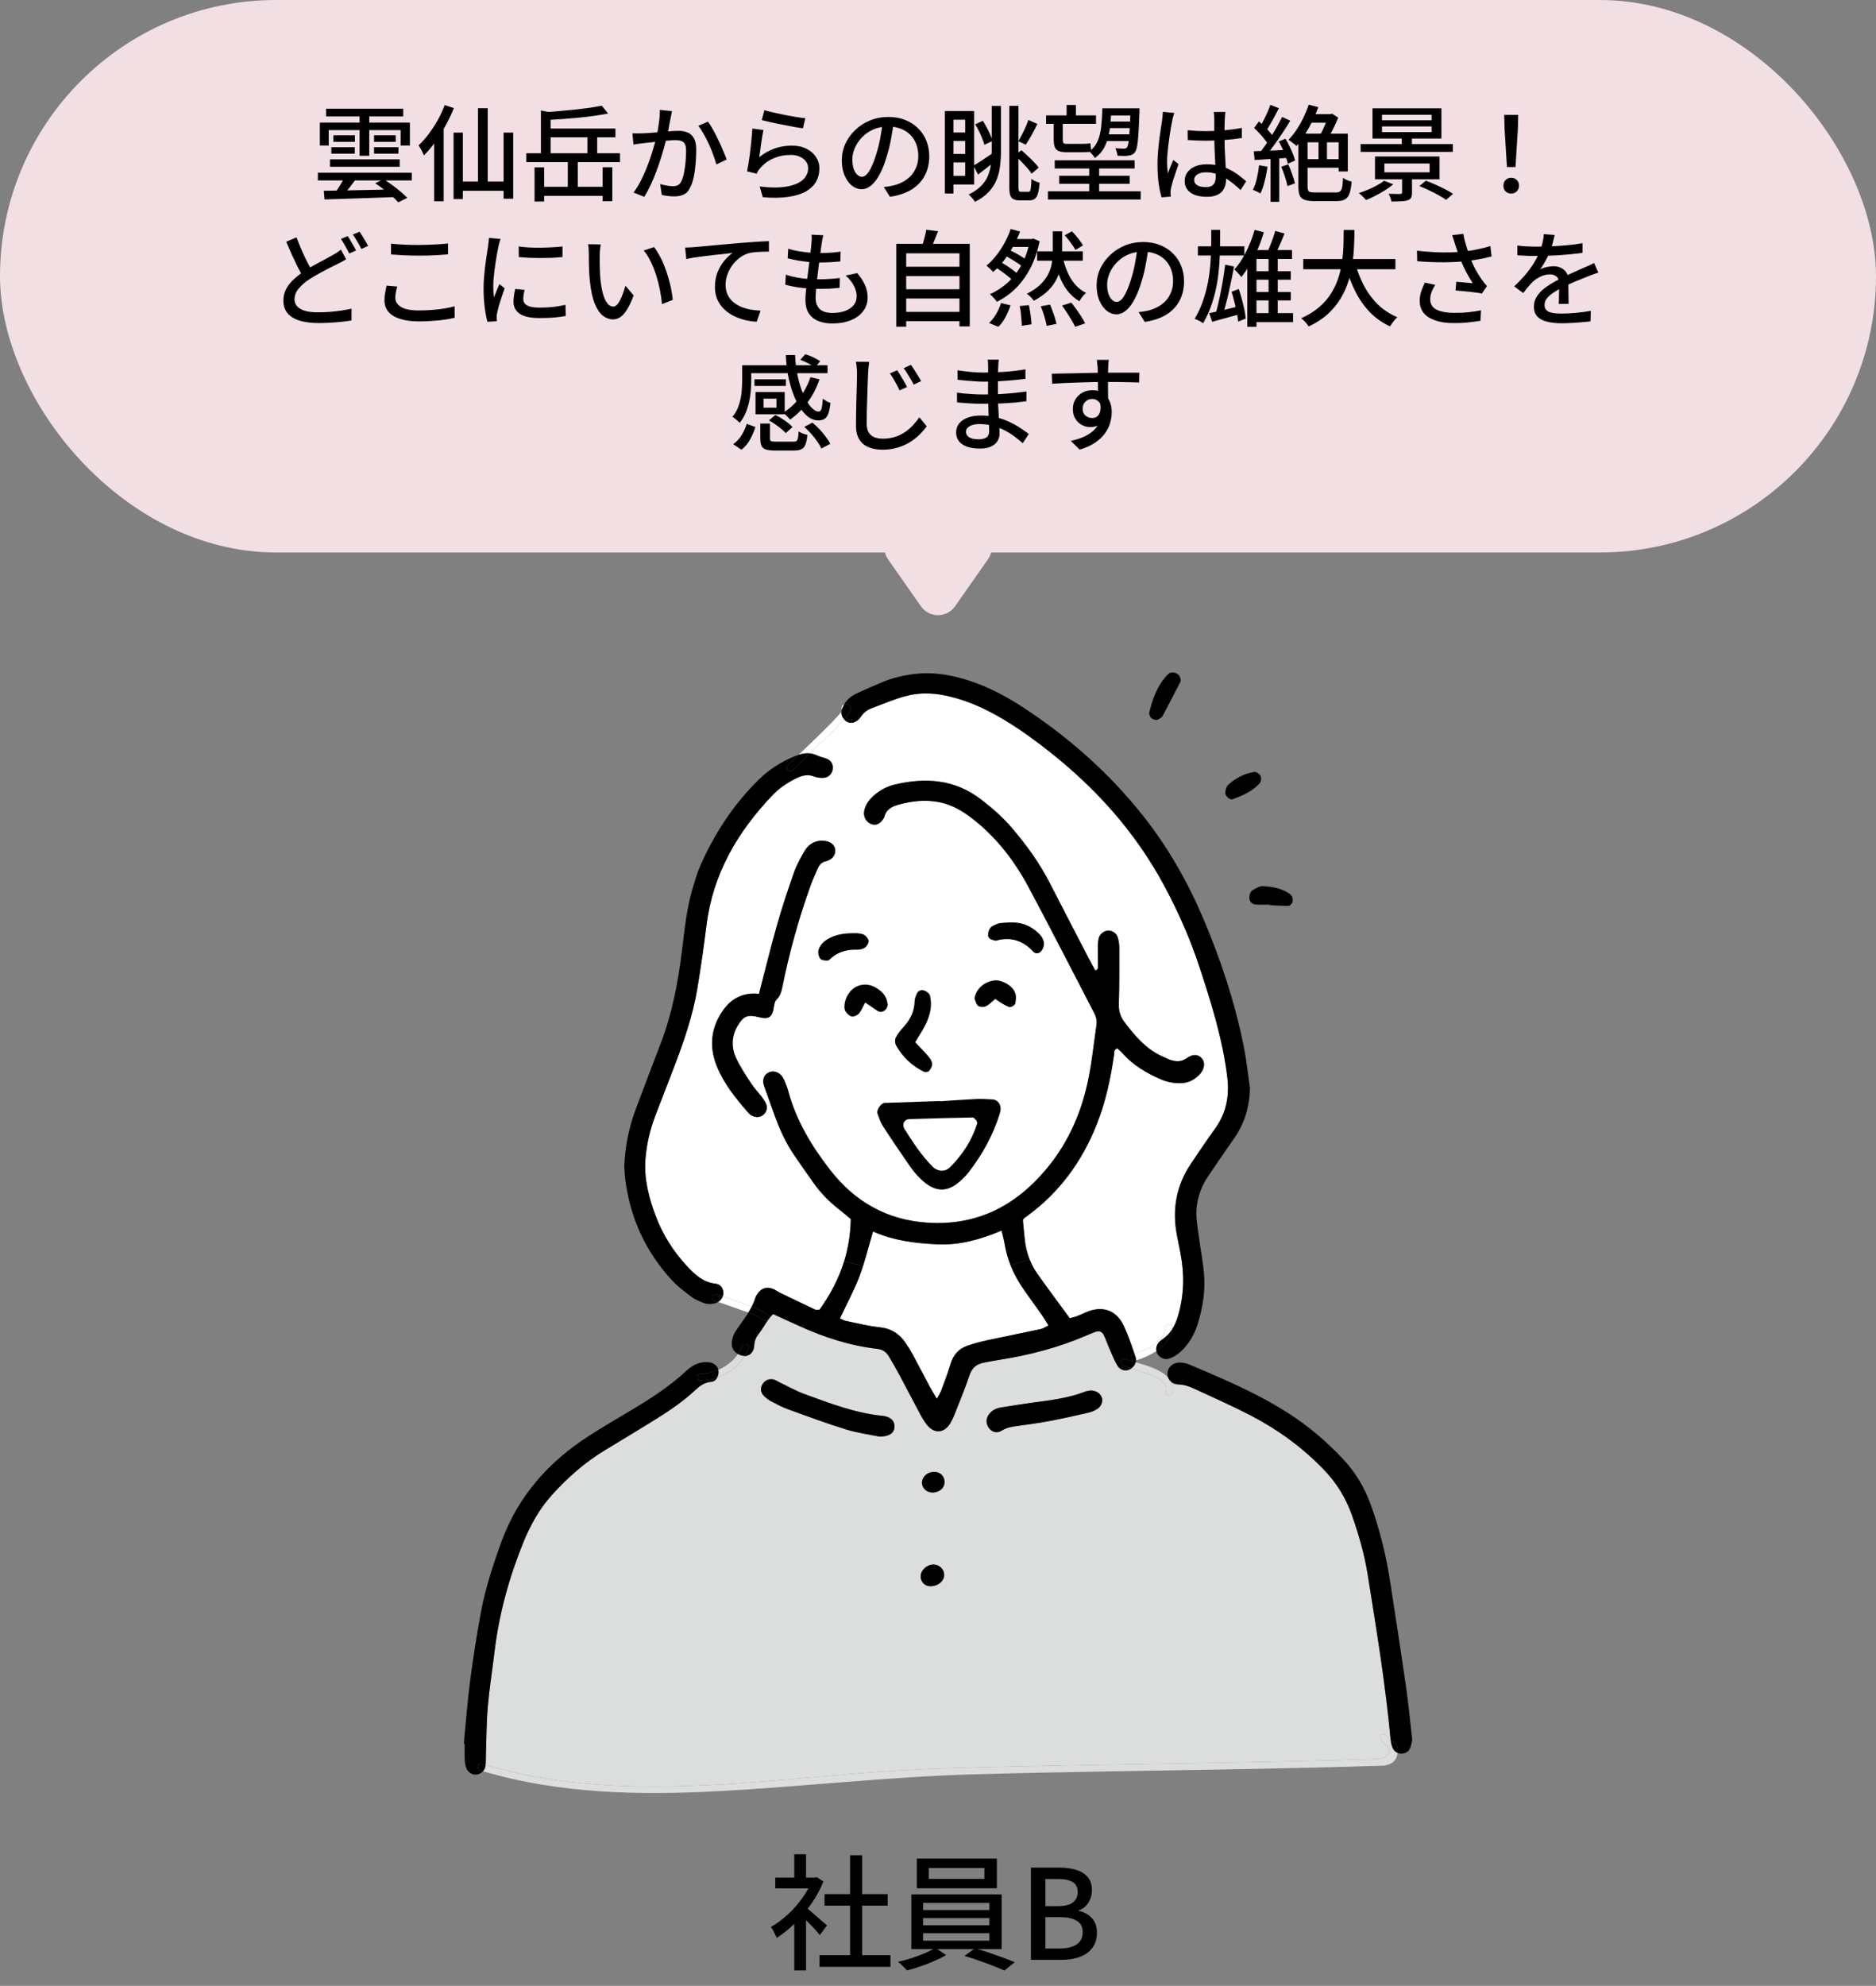
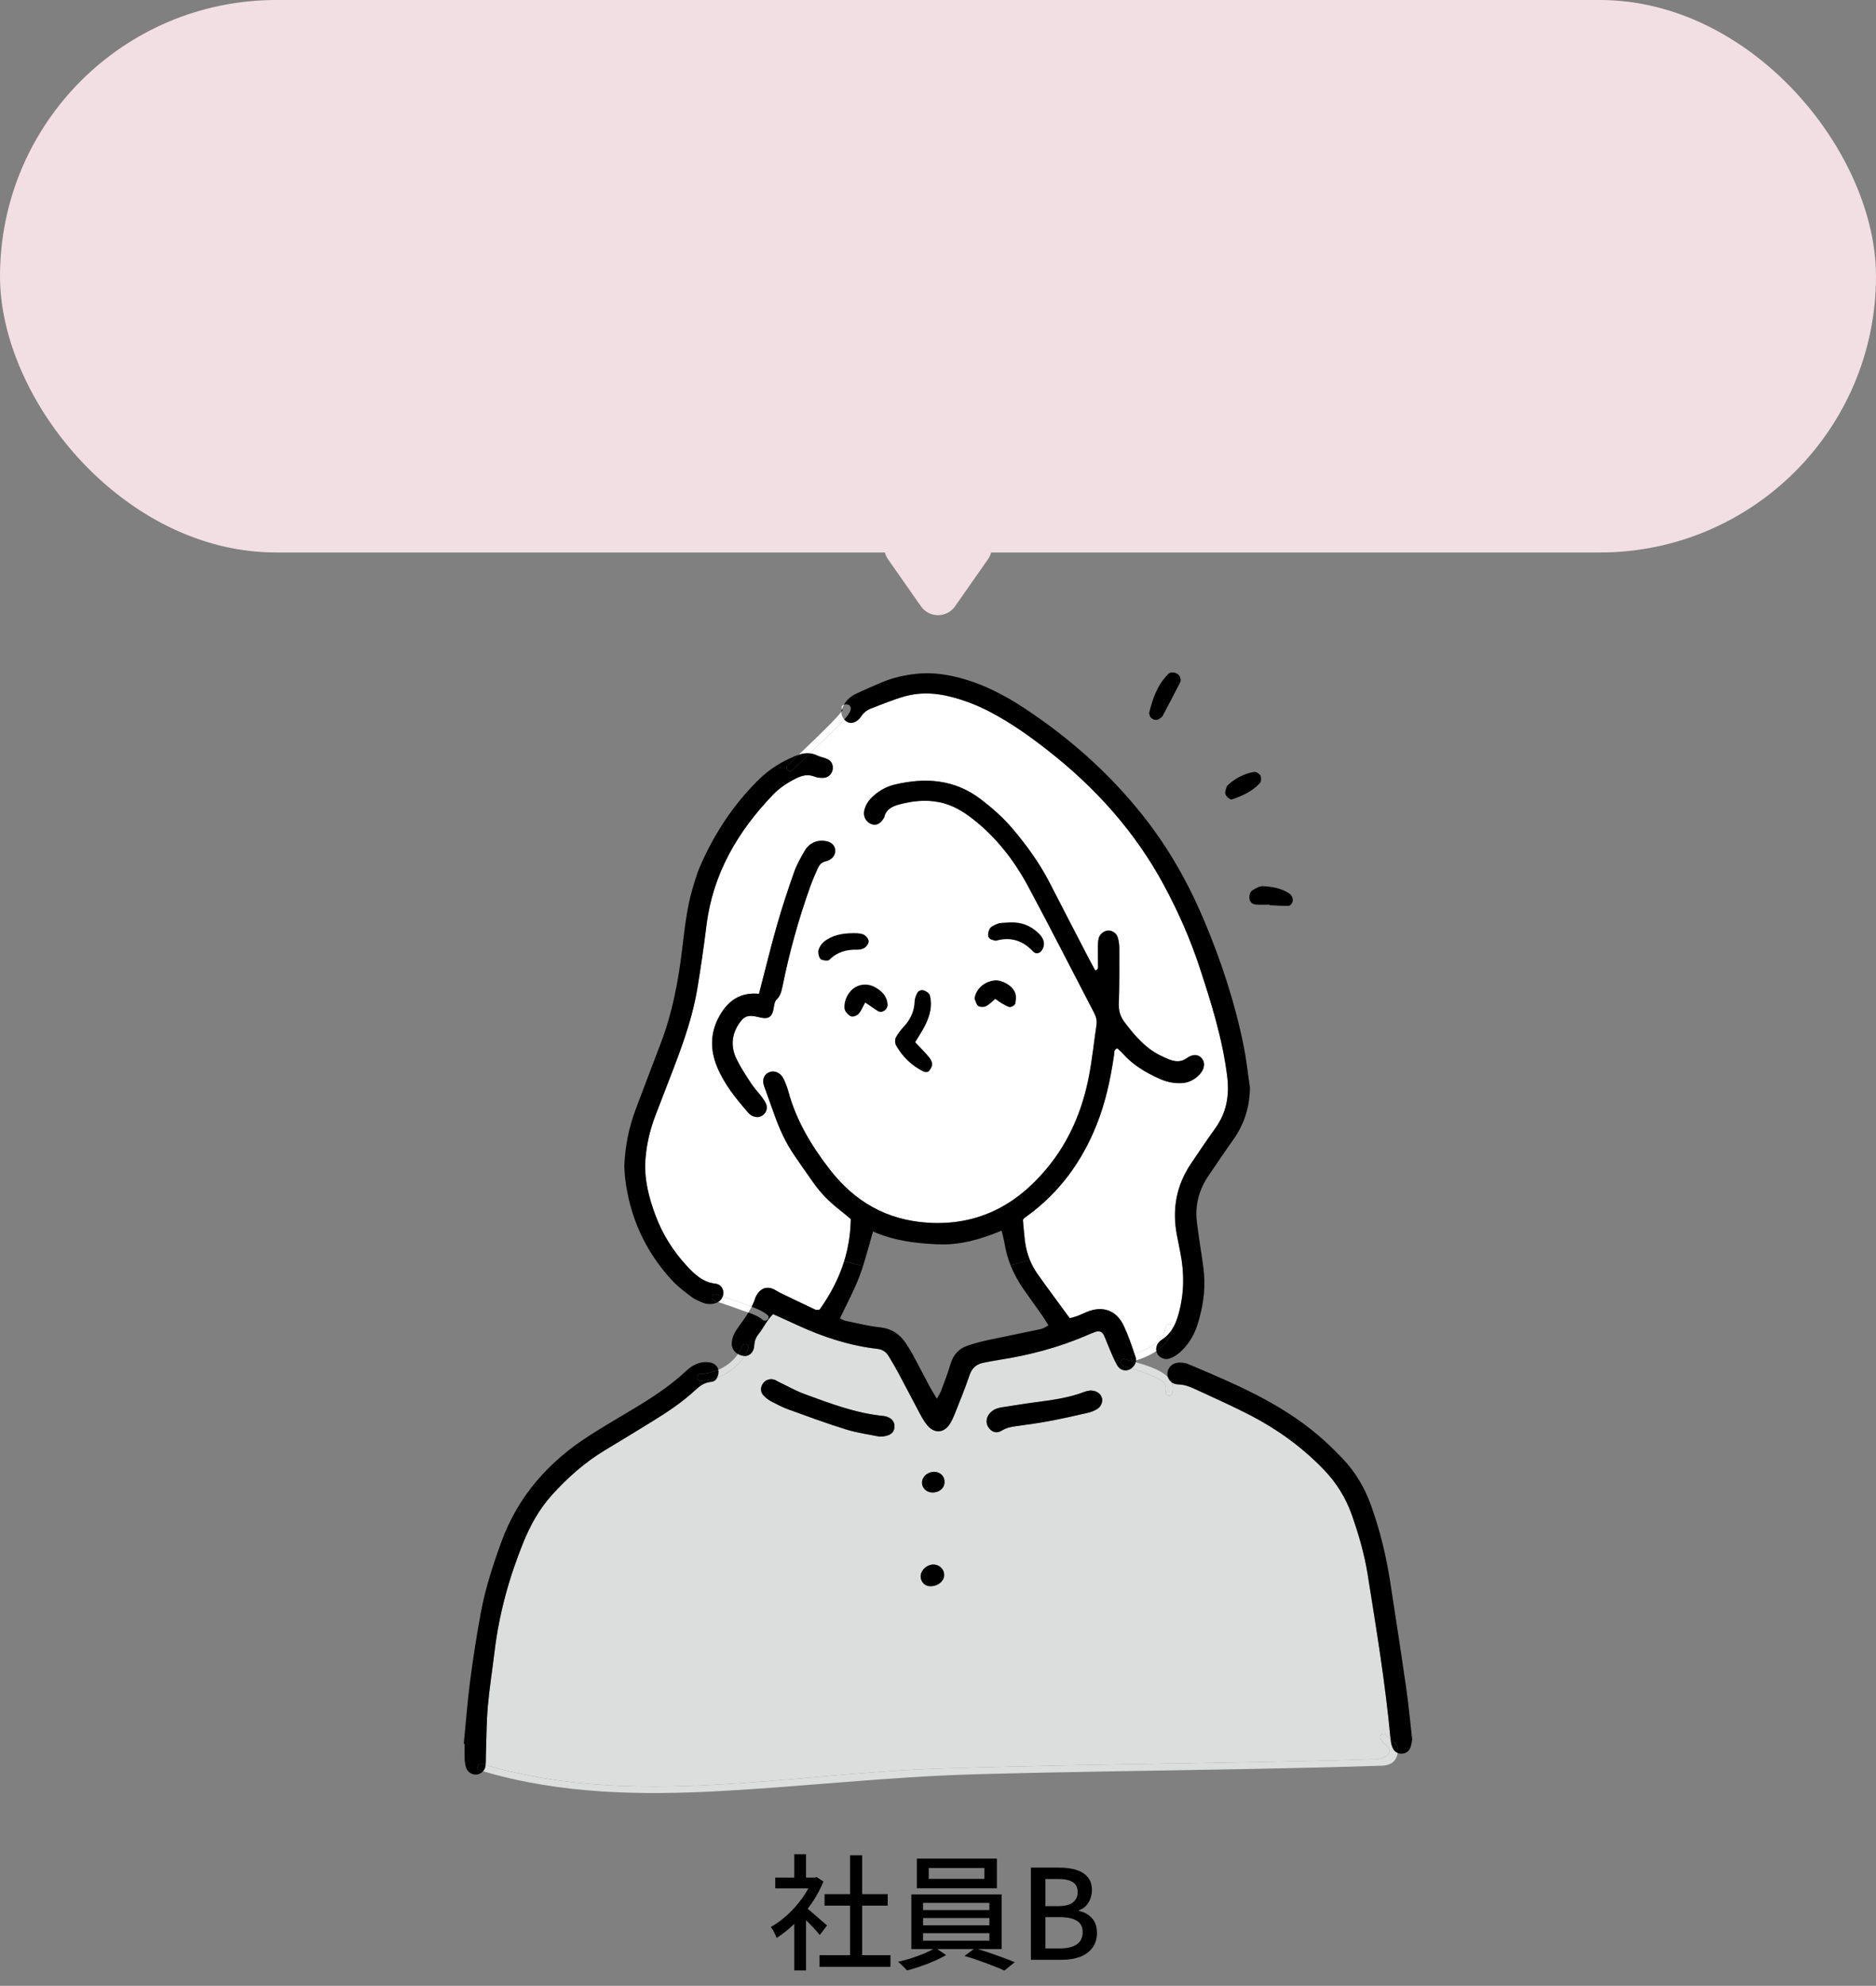
<svg xmlns="http://www.w3.org/2000/svg" width="360" height="381" viewBox="0 0 360 381" fill="none">
  <rect x="0" y="0" width="360" height="381" fill="#808080" stroke="none" />
  <rect width="360" height="106" rx="53" fill="#F1DFE4" />
-   <path d="M63.32 30.58H76.7V32H63.32V30.58ZM61 33.14H79.02V34.62H61V33.14ZM66.34 33.52L68.6 33.86C68.173 34.527 67.7 35.193 67.18 35.86C66.673 36.527 66.207 37.093 65.78 37.56L64.18 37.14C64.447 36.793 64.713 36.413 64.98 36C65.247 35.573 65.5 35.147 65.74 34.72C65.98 34.28 66.18 33.88 66.34 33.52ZM62.14 36.6C63.273 36.587 64.6 36.567 66.12 36.54C67.64 36.513 69.253 36.48 70.96 36.44C72.667 36.4 74.367 36.36 76.06 36.32L75.98 37.8C74.34 37.867 72.687 37.927 71.02 37.98C69.353 38.047 67.767 38.1 66.26 38.14C64.767 38.18 63.44 38.22 62.28 38.26L62.14 36.6ZM62.58 20.86H77.38V22.34H62.58V20.86ZM63.98 25.96H68.1V27.22H63.98V25.96ZM63.58 28.24H68.08V29.48H63.58V28.24ZM71.78 28.24H76.46V29.48H71.78V28.24ZM71.78 25.96H75.94V27.22H71.78V25.96ZM69 21.42H70.86V29.88H69V21.42ZM61.38 23.52H78.66V27.92H76.88V24.96H63.08V27.92H61.38V23.52ZM72 35.16L73.62 34.38C74.14 34.713 74.687 35.087 75.26 35.5C75.833 35.913 76.373 36.34 76.88 36.78C77.4 37.207 77.827 37.6 78.16 37.96L76.42 38.82C76.127 38.473 75.733 38.08 75.24 37.64C74.747 37.213 74.213 36.78 73.64 36.34C73.08 35.9 72.533 35.507 72 35.16ZM91.72 20.76H93.6V36.06H91.72V20.76ZM87.04 25.44H88.82V38.2H87.04V25.44ZM96.64 25.44H98.48V38.12H96.64V25.44ZM88.02 34.82H97.62V36.6H88.02V34.82ZM85.34 20.16L87.1 20.74C86.647 21.86 86.113 22.98 85.5 24.1C84.9 25.207 84.247 26.253 83.54 27.24C82.833 28.213 82.1 29.073 81.34 29.82C81.287 29.66 81.2 29.46 81.08 29.22C80.96 28.98 80.833 28.74 80.7 28.5C80.567 28.26 80.44 28.06 80.32 27.9C80.987 27.273 81.627 26.553 82.24 25.74C82.867 24.913 83.447 24.027 83.98 23.08C84.513 22.12 84.967 21.147 85.34 20.16ZM83.32 25.48L85.12 23.7L85.14 23.72V38.62H83.32V25.48ZM103.62 35.84H116.28V37.58H103.62V35.84ZM101 29.4H118.98V31.1H101V29.4ZM105.16 24.66H118.1V26.34H105.16V24.66ZM108.96 30.82H110.88V36.48H108.96V30.82ZM102.58 32.1H104.42V38.66H102.58V32.1ZM115.64 32.08H117.5V38.6H115.64V32.08ZM112.72 25.18H114.6V30.12H112.72V25.18ZM115.48 20.28L116.7 21.78C115.887 21.94 115 22.087 114.04 22.22C113.093 22.353 112.107 22.473 111.08 22.58C110.053 22.673 109.02 22.76 107.98 22.84C106.953 22.907 105.953 22.967 104.98 23.02C104.953 22.807 104.893 22.553 104.8 22.26C104.707 21.967 104.613 21.72 104.52 21.52C105.48 21.467 106.46 21.393 107.46 21.3C108.473 21.207 109.46 21.113 110.42 21.02C111.393 20.913 112.307 20.8 113.16 20.68C114.027 20.547 114.8 20.413 115.48 20.28ZM103.8 21.2L105.66 21.56V30.04H103.8V21.2ZM128.96 21.32C128.92 21.52 128.873 21.747 128.82 22C128.767 22.253 128.72 22.487 128.68 22.7C128.627 22.967 128.56 23.3 128.48 23.7C128.413 24.087 128.34 24.493 128.26 24.92C128.18 25.333 128.093 25.733 128 26.12C127.867 26.68 127.7 27.327 127.5 28.06C127.3 28.793 127.067 29.58 126.8 30.42C126.547 31.247 126.253 32.093 125.92 32.96C125.6 33.813 125.247 34.653 124.86 35.48C124.487 36.293 124.08 37.053 123.64 37.76L121.58 36.94C122.047 36.313 122.48 35.62 122.88 34.86C123.28 34.087 123.647 33.293 123.98 32.48C124.313 31.653 124.613 30.84 124.88 30.04C125.147 29.24 125.373 28.5 125.56 27.82C125.76 27.127 125.913 26.533 126.02 26.04C126.207 25.187 126.353 24.333 126.46 23.48C126.58 22.627 126.633 21.827 126.62 21.08L128.96 21.32ZM135.86 23.34C136.167 23.753 136.493 24.273 136.84 24.9C137.187 25.527 137.527 26.193 137.86 26.9C138.207 27.607 138.513 28.287 138.78 28.94C139.06 29.593 139.28 30.153 139.44 30.62L137.46 31.54C137.327 31.007 137.133 30.407 136.88 29.74C136.64 29.06 136.36 28.373 136.04 27.68C135.733 26.987 135.4 26.333 135.04 25.72C134.693 25.093 134.347 24.567 134 24.14L135.86 23.34ZM121.36 25.58C121.693 25.593 122.013 25.6 122.32 25.6C122.64 25.6 122.967 25.593 123.3 25.58C123.62 25.567 124.013 25.547 124.48 25.52C124.947 25.48 125.447 25.44 125.98 25.4C126.527 25.347 127.067 25.3 127.6 25.26C128.147 25.207 128.647 25.167 129.1 25.14C129.553 25.113 129.92 25.1 130.2 25.1C130.853 25.1 131.433 25.207 131.94 25.42C132.447 25.62 132.847 25.98 133.14 26.5C133.447 27.02 133.6 27.747 133.6 28.68C133.6 29.467 133.567 30.32 133.5 31.24C133.433 32.147 133.313 33.02 133.14 33.86C132.98 34.687 132.753 35.38 132.46 35.94C132.14 36.633 131.72 37.093 131.2 37.32C130.693 37.56 130.087 37.68 129.38 37.68C129.007 37.68 128.6 37.653 128.16 37.6C127.72 37.547 127.333 37.48 127 37.4L126.68 35.32C126.947 35.387 127.233 35.453 127.54 35.52C127.86 35.587 128.16 35.64 128.44 35.68C128.72 35.707 128.947 35.72 129.12 35.72C129.48 35.72 129.793 35.66 130.06 35.54C130.34 35.407 130.573 35.147 130.76 34.76C130.96 34.347 131.127 33.813 131.26 33.16C131.393 32.507 131.493 31.807 131.56 31.06C131.627 30.313 131.66 29.593 131.66 28.9C131.66 28.313 131.573 27.88 131.4 27.6C131.24 27.32 131.007 27.133 130.7 27.04C130.393 26.933 130.033 26.88 129.62 26.88C129.3 26.88 128.86 26.907 128.3 26.96C127.753 27 127.167 27.053 126.54 27.12C125.913 27.187 125.333 27.253 124.8 27.32C124.267 27.373 123.847 27.42 123.54 27.46C123.287 27.487 122.96 27.527 122.56 27.58C122.173 27.633 121.84 27.687 121.56 27.74L121.36 25.58ZM146.68 21.14C147.133 21.273 147.713 21.42 148.42 21.58C149.127 21.74 149.867 21.9 150.64 22.06C151.413 22.207 152.147 22.34 152.84 22.46C153.533 22.567 154.1 22.64 154.54 22.68L154.08 24.62C153.68 24.567 153.207 24.493 152.66 24.4C152.113 24.293 151.527 24.18 150.9 24.06C150.273 23.94 149.653 23.82 149.04 23.7C148.44 23.58 147.893 23.46 147.4 23.34C146.907 23.22 146.5 23.12 146.18 23.04L146.68 21.14ZM146.5 24.94C146.433 25.247 146.36 25.633 146.28 26.1C146.213 26.567 146.14 27.053 146.06 27.56C145.993 28.067 145.927 28.553 145.86 29.02C145.793 29.473 145.74 29.853 145.7 30.16C146.633 29.4 147.62 28.84 148.66 28.48C149.713 28.12 150.807 27.94 151.94 27.94C153.033 27.94 153.973 28.14 154.76 28.54C155.547 28.927 156.153 29.453 156.58 30.12C157.02 30.773 157.24 31.5 157.24 32.3C157.24 33.193 157.04 34.02 156.64 34.78C156.24 35.527 155.607 36.16 154.74 36.68C153.873 37.187 152.747 37.547 151.36 37.76C149.987 37.973 148.327 38 146.38 37.84L145.78 35.78C147.833 36.033 149.547 36.04 150.92 35.8C152.307 35.56 153.347 35.133 154.04 34.52C154.733 33.893 155.08 33.14 155.08 32.26C155.08 31.767 154.933 31.333 154.64 30.96C154.36 30.573 153.973 30.273 153.48 30.06C152.987 29.833 152.42 29.72 151.78 29.72C150.553 29.72 149.427 29.947 148.4 30.4C147.387 30.84 146.547 31.46 145.88 32.26C145.707 32.46 145.567 32.647 145.46 32.82C145.367 32.98 145.28 33.147 145.2 33.32L143.36 32.88C143.44 32.507 143.52 32.06 143.6 31.54C143.693 31.007 143.78 30.44 143.86 29.84C143.94 29.227 144.013 28.613 144.08 28C144.147 27.373 144.207 26.773 144.26 26.2C144.313 25.613 144.353 25.1 144.38 24.66L146.5 24.94ZM171.52 23.32C171.387 24.347 171.213 25.433 171 26.58C170.8 27.713 170.527 28.84 170.18 29.96C169.78 31.32 169.327 32.473 168.82 33.42C168.327 34.353 167.787 35.067 167.2 35.56C166.613 36.053 165.993 36.3 165.34 36.3C164.673 36.3 164.053 36.073 163.48 35.62C162.907 35.153 162.44 34.507 162.08 33.68C161.72 32.84 161.54 31.867 161.54 30.76C161.54 29.64 161.767 28.58 162.22 27.58C162.687 26.58 163.327 25.693 164.14 24.92C164.953 24.147 165.9 23.54 166.98 23.1C168.06 22.66 169.227 22.44 170.48 22.44C171.68 22.44 172.76 22.633 173.72 23.02C174.693 23.407 175.52 23.947 176.2 24.64C176.893 25.32 177.42 26.12 177.78 27.04C178.14 27.96 178.32 28.94 178.32 29.98C178.32 31.38 178.027 32.627 177.44 33.72C176.867 34.8 176.02 35.687 174.9 36.38C173.78 37.06 172.407 37.52 170.78 37.76L169.6 35.88C169.947 35.84 170.267 35.8 170.56 35.76C170.853 35.707 171.127 35.653 171.38 35.6C172.02 35.453 172.627 35.227 173.2 34.92C173.787 34.613 174.307 34.227 174.76 33.76C175.213 33.28 175.567 32.72 175.82 32.08C176.087 31.44 176.22 30.72 176.22 29.92C176.22 29.12 176.093 28.38 175.84 27.7C175.587 27.007 175.213 26.407 174.72 25.9C174.227 25.393 173.62 25 172.9 24.72C172.18 24.427 171.367 24.28 170.46 24.28C169.367 24.28 168.393 24.473 167.54 24.86C166.687 25.247 165.96 25.76 165.36 26.4C164.773 27.027 164.327 27.707 164.02 28.44C163.713 29.173 163.56 29.88 163.56 30.56C163.56 31.32 163.653 31.953 163.84 32.46C164.027 32.953 164.26 33.32 164.54 33.56C164.82 33.8 165.107 33.92 165.4 33.92C165.693 33.92 165.993 33.773 166.3 33.48C166.607 33.173 166.913 32.693 167.22 32.04C167.54 31.387 167.853 30.553 168.16 29.54C168.467 28.58 168.72 27.56 168.92 26.48C169.133 25.387 169.287 24.32 169.38 23.28L171.52 23.32ZM182.08 21.3H186.94V35.4H182.08V33.74H185.22V22.96H182.08V21.3ZM182.2 25.42H185.84V27.04H182.2V25.42ZM182.2 29.54H185.84V31.16H182.2V29.54ZM181.32 21.3H182.96V37.12H181.32V21.3ZM190.32 20.32H192.08V28.94C192.08 29.967 192.02 30.953 191.9 31.9C191.793 32.833 191.567 33.713 191.22 34.54C190.887 35.367 190.387 36.133 189.72 36.84C189.067 37.547 188.193 38.173 187.1 38.72C187.02 38.587 186.907 38.427 186.76 38.24C186.613 38.067 186.46 37.893 186.3 37.72C186.153 37.56 186.013 37.427 185.88 37.32C186.867 36.84 187.653 36.3 188.24 35.7C188.84 35.1 189.287 34.447 189.58 33.74C189.873 33.02 190.067 32.26 190.16 31.46C190.267 30.66 190.32 29.813 190.32 28.92V20.32ZM187.14 23.86L188.6 23.18C188.867 23.58 189.12 24.013 189.36 24.48C189.613 24.933 189.833 25.387 190.02 25.84C190.22 26.28 190.373 26.68 190.48 27.04L188.9 27.78C188.807 27.42 188.667 27.013 188.48 26.56C188.307 26.107 188.1 25.64 187.86 25.16C187.633 24.68 187.393 24.247 187.14 23.86ZM186.82 31.76C187.3 31.493 187.873 31.14 188.54 30.7C189.207 30.247 189.887 29.787 190.58 29.32L191.12 30.78C190.547 31.247 189.96 31.72 189.36 32.2C188.773 32.667 188.213 33.1 187.68 33.5L186.82 31.76ZM193.68 20.3H195.44V35.8C195.44 36.227 195.467 36.5 195.52 36.62C195.587 36.74 195.74 36.8 195.98 36.8C196.02 36.8 196.1 36.8 196.22 36.8C196.353 36.8 196.493 36.8 196.64 36.8C196.8 36.8 196.947 36.8 197.08 36.8C197.213 36.8 197.307 36.8 197.36 36.8C197.507 36.8 197.613 36.733 197.68 36.6C197.76 36.453 197.813 36.2 197.84 35.84C197.88 35.48 197.907 34.973 197.92 34.32C198.12 34.467 198.367 34.613 198.66 34.76C198.967 34.893 199.247 34.993 199.5 35.06C199.433 35.887 199.333 36.547 199.2 37.04C199.067 37.547 198.867 37.907 198.6 38.12C198.333 38.333 197.973 38.44 197.52 38.44C197.44 38.44 197.313 38.44 197.14 38.44C196.98 38.44 196.8 38.44 196.6 38.44C196.4 38.44 196.213 38.44 196.04 38.44C195.867 38.44 195.74 38.44 195.66 38.44C195.153 38.44 194.753 38.36 194.46 38.2C194.167 38.053 193.96 37.787 193.84 37.4C193.733 37.013 193.68 36.473 193.68 35.78V20.3ZM197.34 23.02L199.08 23.78C198.733 24.473 198.36 25.187 197.96 25.92C197.56 26.64 197.187 27.253 196.84 27.76L195.44 27.1C195.64 26.727 195.86 26.307 196.1 25.84C196.353 25.373 196.587 24.893 196.8 24.4C197.027 23.907 197.207 23.447 197.34 23.02ZM194.74 29.82L196 28.82C196.4 29.153 196.807 29.52 197.22 29.92C197.647 30.307 198.047 30.7 198.42 31.1C198.807 31.487 199.107 31.84 199.32 32.16L197.98 33.32C197.767 33 197.48 32.633 197.12 32.22C196.76 31.807 196.373 31.393 195.96 30.98C195.547 30.553 195.14 30.167 194.74 29.82ZM202.4 30.76H217.74V32.32H202.4V30.76ZM200.74 22.14H210.32V23.76H200.74V22.14ZM212.08 20.78H217.5V22.16H212.08V20.78ZM212.22 23.32H217.64V24.58H212.22V23.32ZM212.02 25.78H217.48V27.06H212.02V25.78ZM203.26 33.72H216.78V35.26H203.26V33.72ZM201.1 36.7H218.9V38.28H201.1V36.7ZM209.02 31.48H210.92V37.68H209.02V31.48ZM204.68 20.14H206.46V22.82H204.68V20.14ZM202.2 23.04H203.94V26.8C203.94 27.093 203.98 27.3 204.06 27.42C204.153 27.54 204.327 27.6 204.58 27.6C204.7 27.6 204.9 27.6 205.18 27.6C205.473 27.6 205.787 27.6 206.12 27.6C206.453 27.6 206.767 27.6 207.06 27.6C207.353 27.6 207.553 27.6 207.66 27.6C207.9 27.6 208.173 27.593 208.48 27.58C208.8 27.553 209.053 27.52 209.24 27.48C209.267 27.707 209.293 27.98 209.32 28.3C209.36 28.607 209.393 28.86 209.42 29.06C209.247 29.113 209 29.153 208.68 29.18C208.36 29.193 208.04 29.2 207.72 29.2C207.613 29.2 207.447 29.2 207.22 29.2C207.007 29.2 206.767 29.2 206.5 29.2C206.233 29.2 205.967 29.2 205.7 29.2C205.433 29.2 205.2 29.2 205 29.2C204.8 29.2 204.66 29.2 204.58 29.2C203.953 29.2 203.467 29.12 203.12 28.96C202.773 28.8 202.533 28.547 202.4 28.2C202.267 27.84 202.2 27.36 202.2 26.76V23.04ZM216.94 20.78H218.66C218.66 20.78 218.66 20.827 218.66 20.92C218.66 21.013 218.66 21.12 218.66 21.24C218.66 21.347 218.66 21.433 218.66 21.5C218.593 23.247 218.527 24.647 218.46 25.7C218.393 26.753 218.307 27.553 218.2 28.1C218.093 28.633 217.953 29.007 217.78 29.22C217.62 29.433 217.433 29.587 217.22 29.68C217.02 29.773 216.787 29.833 216.52 29.86C216.293 29.9 215.993 29.92 215.62 29.92C215.247 29.92 214.853 29.907 214.44 29.88C214.427 29.667 214.38 29.427 214.3 29.16C214.22 28.88 214.127 28.64 214.02 28.44C214.38 28.467 214.713 28.487 215.02 28.5C215.327 28.513 215.547 28.52 215.68 28.52C215.947 28.52 216.147 28.433 216.28 28.26C216.387 28.127 216.48 27.813 216.56 27.32C216.64 26.827 216.707 26.08 216.76 25.08C216.827 24.08 216.887 22.747 216.94 21.08V20.78ZM211.54 20.78H213.26C213.22 22.233 213.12 23.567 212.96 24.78C212.8 25.98 212.5 27.047 212.06 27.98C211.633 28.913 210.98 29.693 210.1 30.32C209.993 30.12 209.833 29.893 209.62 29.64C209.407 29.387 209.207 29.193 209.02 29.06C209.753 28.527 210.293 27.86 210.64 27.06C210.987 26.247 211.213 25.32 211.32 24.28C211.44 23.227 211.513 22.06 211.54 20.78ZM227.9 24.98C228.473 25.033 229.04 25.08 229.6 25.12C230.173 25.147 230.76 25.16 231.36 25.16C232.56 25.16 233.76 25.107 234.96 25C236.16 24.893 237.273 24.74 238.3 24.54V26.48C237.233 26.653 236.1 26.78 234.9 26.86C233.713 26.94 232.527 26.987 231.34 27C230.753 27 230.18 26.987 229.62 26.96C229.073 26.933 228.507 26.9 227.92 26.86L227.9 24.98ZM235.16 21.48C235.133 21.68 235.107 21.887 235.08 22.1C235.067 22.313 235.053 22.52 235.04 22.72C235.027 22.947 235.013 23.247 235 23.62C235 23.993 234.993 24.4 234.98 24.84C234.98 25.267 234.98 25.693 234.98 26.12C234.98 26.96 234.993 27.767 235.02 28.54C235.06 29.313 235.1 30.047 235.14 30.74C235.18 31.433 235.213 32.087 235.24 32.7C235.267 33.3 235.28 33.847 235.28 34.34C235.28 34.793 235.22 35.227 235.1 35.64C234.98 36.053 234.78 36.42 234.5 36.74C234.22 37.06 233.84 37.307 233.36 37.48C232.893 37.667 232.313 37.76 231.62 37.76C230.26 37.76 229.207 37.493 228.46 36.96C227.713 36.427 227.34 35.68 227.34 34.72C227.34 34.107 227.507 33.56 227.84 33.08C228.187 32.6 228.673 32.22 229.3 31.94C229.94 31.66 230.707 31.52 231.6 31.52C232.493 31.52 233.307 31.62 234.04 31.82C234.773 32.007 235.453 32.267 236.08 32.6C236.707 32.92 237.267 33.273 237.76 33.66C238.267 34.047 238.727 34.42 239.14 34.78L238.06 36.46C237.34 35.767 236.62 35.167 235.9 34.66C235.193 34.153 234.473 33.76 233.74 33.48C233.007 33.2 232.24 33.06 231.44 33.06C230.76 33.06 230.207 33.193 229.78 33.46C229.367 33.727 229.16 34.073 229.16 34.5C229.16 34.967 229.367 35.32 229.78 35.56C230.193 35.787 230.72 35.9 231.36 35.9C231.853 35.9 232.24 35.82 232.52 35.66C232.8 35.5 233 35.267 233.12 34.96C233.24 34.653 233.3 34.293 233.3 33.88C233.3 33.533 233.287 33.067 233.26 32.48C233.233 31.88 233.2 31.227 233.16 30.52C233.12 29.8 233.087 29.067 233.06 28.32C233.033 27.56 233.02 26.833 233.02 26.14C233.02 25.42 233.02 24.76 233.02 24.16C233.02 23.547 233.02 23.08 233.02 22.76C233.02 22.587 233.007 22.38 232.98 22.14C232.967 21.887 232.94 21.667 232.9 21.48H235.16ZM225.34 21.66C225.3 21.767 225.253 21.92 225.2 22.12C225.147 22.32 225.093 22.52 225.04 22.72C225 22.92 224.967 23.08 224.94 23.2C224.873 23.52 224.793 23.933 224.7 24.44C224.62 24.933 224.533 25.48 224.44 26.08C224.36 26.667 224.28 27.267 224.2 27.88C224.133 28.493 224.073 29.08 224.02 29.64C223.98 30.2 223.96 30.693 223.96 31.12C223.96 31.467 223.973 31.82 224 32.18C224.027 32.527 224.067 32.887 224.12 33.26C224.213 32.98 224.32 32.693 224.44 32.4C224.56 32.093 224.68 31.793 224.8 31.5C224.933 31.207 225.053 30.94 225.16 30.7L226.16 31.48C225.987 31.987 225.8 32.533 225.6 33.12C225.4 33.693 225.22 34.24 225.06 34.76C224.913 35.28 224.8 35.713 224.72 36.06C224.693 36.193 224.667 36.353 224.64 36.54C224.627 36.713 224.62 36.86 224.62 36.98C224.633 37.073 224.64 37.187 224.64 37.32C224.653 37.467 224.667 37.6 224.68 37.72L222.9 37.86C222.687 37.153 222.5 36.26 222.34 35.18C222.193 34.087 222.12 32.86 222.12 31.5C222.12 30.753 222.153 29.98 222.22 29.18C222.287 28.367 222.367 27.573 222.46 26.8C222.567 26.027 222.667 25.32 222.76 24.68C222.853 24.04 222.933 23.52 223 23.12C223.027 22.867 223.053 22.593 223.08 22.3C223.12 22.007 223.147 21.727 223.16 21.46L225.34 21.66ZM253.02 26.26H254.64V31.46H253.02V26.26ZM251.42 21.9H255.66V23.54H250.58L251.42 21.9ZM254.9 21.9H255.28L255.62 21.8L256.8 22.58C256.587 23.1 256.347 23.64 256.08 24.2C255.813 24.76 255.533 25.3 255.24 25.82C254.947 26.327 254.66 26.773 254.38 27.16C254.247 26.987 254.06 26.787 253.82 26.56C253.593 26.333 253.4 26.153 253.24 26.02C253.453 25.687 253.66 25.3 253.86 24.86C254.073 24.407 254.273 23.953 254.46 23.5C254.647 23.047 254.793 22.633 254.9 22.26V21.9ZM249.16 25.64H250.92V35.8C250.92 36.267 251 36.573 251.16 36.72C251.333 36.853 251.72 36.92 252.32 36.92C252.427 36.92 252.613 36.92 252.88 36.92C253.147 36.92 253.447 36.92 253.78 36.92C254.113 36.92 254.453 36.92 254.8 36.92C255.147 36.92 255.46 36.92 255.74 36.92C256.02 36.92 256.227 36.92 256.36 36.92C256.72 36.92 256.987 36.853 257.16 36.72C257.347 36.573 257.48 36.3 257.56 35.9C257.64 35.5 257.693 34.907 257.72 34.12C257.933 34.28 258.2 34.427 258.52 34.56C258.84 34.693 259.127 34.787 259.38 34.84C259.3 35.787 259.167 36.533 258.98 37.08C258.793 37.627 258.507 38.013 258.12 38.24C257.733 38.467 257.187 38.58 256.48 38.58C256.373 38.58 256.173 38.58 255.88 38.58C255.6 38.58 255.267 38.58 254.88 38.58C254.507 38.58 254.133 38.58 253.76 38.58C253.387 38.58 253.053 38.58 252.76 38.58C252.467 38.58 252.273 38.58 252.18 38.58C251.407 38.58 250.8 38.5 250.36 38.34C249.92 38.193 249.607 37.92 249.42 37.52C249.247 37.12 249.16 36.547 249.16 35.8V25.64ZM250.12 30.54H257.7V32.18H250.12V30.54ZM251.14 20.08L252.98 20.56C252.647 21.493 252.253 22.42 251.8 23.34C251.347 24.247 250.86 25.1 250.34 25.9C249.833 26.7 249.32 27.407 248.8 28.02C248.693 27.9 248.54 27.767 248.34 27.62C248.153 27.473 247.96 27.327 247.76 27.18C247.573 27.033 247.407 26.913 247.26 26.82C247.793 26.273 248.3 25.64 248.78 24.92C249.273 24.187 249.72 23.407 250.12 22.58C250.52 21.753 250.86 20.92 251.14 20.08ZM250.12 25.64H258.64V32.9H256.88V27.3H250.12V25.64ZM243.78 20.12L245.42 20.76C245.167 21.253 244.893 21.773 244.6 22.32C244.32 22.853 244.033 23.367 243.74 23.86C243.46 24.34 243.193 24.767 242.94 25.14L241.66 24.58C241.913 24.18 242.167 23.72 242.42 23.2C242.687 22.68 242.94 22.153 243.18 21.62C243.42 21.073 243.62 20.573 243.78 20.12ZM246.04 22.44L247.6 23.16C247.147 23.92 246.64 24.72 246.08 25.56C245.52 26.4 244.953 27.213 244.38 28C243.82 28.773 243.287 29.453 242.78 30.04L241.64 29.42C242.013 28.967 242.4 28.453 242.8 27.88C243.213 27.293 243.613 26.687 244 26.06C244.4 25.433 244.773 24.807 245.12 24.18C245.467 23.553 245.773 22.973 246.04 22.44ZM240.66 24.56L241.58 23.3C241.953 23.607 242.327 23.947 242.7 24.32C243.073 24.68 243.413 25.047 243.72 25.42C244.04 25.78 244.287 26.113 244.46 26.42L243.46 27.86C243.287 27.553 243.047 27.207 242.74 26.82C242.433 26.42 242.1 26.027 241.74 25.64C241.38 25.24 241.02 24.88 240.66 24.56ZM245.38 27.14L246.68 26.62C246.947 27.06 247.2 27.533 247.44 28.04C247.693 28.547 247.913 29.04 248.1 29.52C248.287 29.987 248.427 30.413 248.52 30.8L247.14 31.42C247.06 31.033 246.927 30.593 246.74 30.1C246.567 29.607 246.36 29.1 246.12 28.58C245.893 28.06 245.647 27.58 245.38 27.14ZM240.6 29.02C241.493 28.993 242.553 28.953 243.78 28.9C245.02 28.847 246.28 28.787 247.56 28.72L247.54 30.26C246.327 30.34 245.127 30.42 243.94 30.5C242.767 30.567 241.707 30.633 240.76 30.7L240.6 29.02ZM245.86 31.98L247.22 31.54C247.487 32.113 247.733 32.74 247.96 33.42C248.2 34.1 248.38 34.687 248.5 35.18L247.06 35.7C246.967 35.193 246.807 34.593 246.58 33.9C246.353 33.193 246.113 32.553 245.86 31.98ZM241.62 31.7L243.22 31.98C243.1 32.927 242.92 33.86 242.68 34.78C242.453 35.7 242.187 36.48 241.88 37.12C241.773 37.053 241.633 36.973 241.46 36.88C241.287 36.787 241.1 36.7 240.9 36.62C240.713 36.527 240.553 36.46 240.42 36.42C240.74 35.807 240.993 35.08 241.18 34.24C241.38 33.4 241.527 32.553 241.62 31.7ZM243.82 29.8H245.48V38.72H243.82V29.8ZM265.2 24.26V25.34H274.72V24.26H265.2ZM265.2 22.02V23.08H274.72V22.02H265.2ZM263.38 20.78H276.6V26.58H263.38V20.78ZM261.1 27.64H278.8V29.14H261.1V27.64ZM265.66 31.36V33.06H274.34V31.36H265.66ZM263.86 30.02H276.24V34.4H263.86V30.02ZM269 26.32H270.94V28.48H269V26.32ZM269.06 33.6H270.96V36.98C270.96 37.407 270.9 37.727 270.78 37.94C270.66 38.167 270.427 38.333 270.08 38.44C269.747 38.547 269.327 38.607 268.82 38.62C268.327 38.647 267.727 38.66 267.02 38.66C266.98 38.433 266.907 38.18 266.8 37.9C266.693 37.633 266.587 37.393 266.48 37.18C266.787 37.193 267.093 37.2 267.4 37.2C267.72 37.213 267.993 37.22 268.22 37.22C268.46 37.22 268.627 37.22 268.72 37.22C268.853 37.207 268.94 37.173 268.98 37.12C269.033 37.08 269.06 37.007 269.06 36.9V33.6ZM272.38 35.7L273.62 34.66C274.193 34.873 274.807 35.127 275.46 35.42C276.113 35.713 276.74 36.013 277.34 36.32C277.94 36.627 278.44 36.92 278.84 37.2L277.5 38.34C277.14 38.073 276.667 37.78 276.08 37.46C275.507 37.14 274.893 36.827 274.24 36.52C273.587 36.2 272.967 35.927 272.38 35.7ZM265.62 34.68L267.36 35.36C266.907 35.747 266.38 36.127 265.78 36.5C265.193 36.873 264.587 37.22 263.96 37.54C263.333 37.873 262.727 38.153 262.14 38.38C262.047 38.26 261.913 38.113 261.74 37.94C261.567 37.78 261.393 37.613 261.22 37.44C261.047 37.267 260.893 37.133 260.76 37.04C261.347 36.853 261.94 36.633 262.54 36.38C263.14 36.127 263.707 35.853 264.24 35.56C264.787 35.267 265.247 34.973 265.62 34.68ZM289.18 32.04L288.72 24.68L288.66 22.04H291.34L291.28 24.68L290.82 32.04H289.18ZM290 37.14C289.573 37.14 289.213 37 288.92 36.72C288.64 36.44 288.5 36.073 288.5 35.62C288.5 35.167 288.647 34.8 288.94 34.52C289.233 34.24 289.587 34.1 290 34.1C290.413 34.1 290.767 34.24 291.06 34.52C291.353 34.8 291.5 35.167 291.5 35.62C291.5 36.073 291.353 36.44 291.06 36.72C290.767 37 290.413 37.14 290 37.14ZM66.424 49.74C66.17 49.9 65.897 50.06 65.603 50.22C65.323 50.367 65.023 50.52 64.704 50.68C64.263 50.893 63.75 51.147 63.163 51.44C62.59 51.733 61.977 52.06 61.324 52.42C60.684 52.767 60.044 53.147 59.404 53.56C58.523 54.133 57.824 54.74 57.303 55.38C56.783 56.007 56.523 56.687 56.523 57.42C56.523 58.207 56.897 58.82 57.644 59.26C58.39 59.7 59.51 59.92 61.004 59.92C61.724 59.92 62.477 59.893 63.264 59.84C64.05 59.773 64.81 59.687 65.543 59.58C66.277 59.46 66.917 59.34 67.463 59.22L67.444 61.48C66.924 61.573 66.33 61.653 65.663 61.72C64.997 61.8 64.277 61.86 63.504 61.9C62.743 61.953 61.937 61.98 61.084 61.98C60.123 61.98 59.23 61.9 58.404 61.74C57.59 61.593 56.883 61.347 56.283 61C55.684 60.667 55.217 60.227 54.883 59.68C54.55 59.133 54.383 58.46 54.383 57.66C54.383 56.873 54.55 56.153 54.883 55.5C55.217 54.847 55.684 54.24 56.283 53.68C56.883 53.107 57.577 52.56 58.364 52.04C59.03 51.6 59.697 51.193 60.364 50.82C61.044 50.447 61.684 50.107 62.283 49.8C62.883 49.48 63.39 49.2 63.803 48.96C64.137 48.773 64.43 48.6 64.683 48.44C64.937 48.267 65.183 48.087 65.424 47.9L66.424 49.74ZM56.904 45.54C57.224 46.407 57.563 47.253 57.923 48.08C58.283 48.893 58.644 49.653 59.004 50.36C59.377 51.067 59.717 51.693 60.023 52.24L58.264 53.28C57.917 52.707 57.55 52.047 57.163 51.3C56.79 50.54 56.41 49.74 56.023 48.9C55.65 48.06 55.283 47.22 54.923 46.38L56.904 45.54ZM66.724 45.3C66.897 45.54 67.077 45.827 67.263 46.16C67.463 46.493 67.657 46.827 67.844 47.16C68.043 47.493 68.204 47.793 68.323 48.06L67.023 48.64C66.823 48.227 66.57 47.753 66.263 47.22C65.97 46.687 65.69 46.227 65.424 45.84L66.724 45.3ZM69.004 44.46C69.177 44.7 69.364 44.987 69.564 45.32C69.777 45.653 69.977 45.987 70.163 46.32C70.364 46.653 70.523 46.94 70.644 47.18L69.344 47.76C69.13 47.32 68.87 46.847 68.564 46.34C68.27 45.82 67.984 45.373 67.704 45L69.004 44.46ZM75.038 46.74C75.771 46.833 76.591 46.9 77.498 46.94C78.418 46.98 79.385 47 80.398 47C81.051 47 81.711 46.987 82.378 46.96C83.045 46.933 83.685 46.9 84.298 46.86C84.925 46.807 85.485 46.76 85.978 46.72V48.8C85.525 48.84 84.978 48.88 84.338 48.92C83.711 48.96 83.058 48.993 82.378 49.02C81.698 49.033 81.045 49.04 80.418 49.04C79.391 49.04 78.438 49.02 77.558 48.98C76.678 48.927 75.838 48.873 75.038 48.82V46.74ZM76.238 54.98C76.118 55.353 76.025 55.72 75.958 56.08C75.891 56.44 75.858 56.793 75.858 57.14C75.858 57.847 76.218 58.427 76.938 58.88C77.671 59.333 78.798 59.56 80.318 59.56C81.238 59.56 82.118 59.527 82.958 59.46C83.811 59.393 84.605 59.3 85.338 59.18C86.071 59.06 86.705 58.92 87.238 58.76L87.258 60.96C86.738 61.093 86.118 61.213 85.398 61.32C84.691 61.427 83.911 61.507 83.058 61.56C82.218 61.627 81.331 61.66 80.398 61.66C78.971 61.66 77.765 61.5 76.778 61.18C75.791 60.873 75.045 60.42 74.538 59.82C74.031 59.22 73.778 58.487 73.778 57.62C73.778 57.073 73.825 56.567 73.918 56.1C74.011 55.62 74.098 55.187 74.178 54.8L76.238 54.98ZM99.538 47.28C100.125 47.373 100.785 47.44 101.518 47.48C102.265 47.52 103.031 47.533 103.818 47.52C104.605 47.507 105.358 47.48 106.078 47.44C106.798 47.4 107.418 47.347 107.938 47.28V49.32C107.365 49.373 106.718 49.42 105.998 49.46C105.278 49.487 104.531 49.5 103.758 49.5C102.998 49.5 102.251 49.487 101.518 49.46C100.785 49.42 100.131 49.373 99.558 49.32L99.538 47.28ZM100.678 55.6C100.598 55.947 100.531 56.26 100.478 56.54C100.438 56.82 100.418 57.1 100.418 57.38C100.418 57.607 100.465 57.82 100.558 58.02C100.665 58.22 100.831 58.393 101.058 58.54C101.298 58.687 101.618 58.807 102.018 58.9C102.431 58.98 102.938 59.02 103.538 59.02C104.445 59.02 105.291 58.98 106.078 58.9C106.878 58.807 107.691 58.667 108.518 58.48L108.558 60.62C107.931 60.74 107.198 60.84 106.358 60.92C105.531 60.987 104.578 61.02 103.498 61.02C101.805 61.02 100.551 60.747 99.738 60.2C98.938 59.64 98.538 58.873 98.538 57.9C98.538 57.54 98.565 57.167 98.618 56.78C98.671 56.38 98.758 55.933 98.878 55.44L100.678 55.6ZM96.058 45.84C96.018 45.96 95.965 46.12 95.898 46.32C95.845 46.507 95.791 46.7 95.738 46.9C95.698 47.087 95.665 47.24 95.638 47.36C95.571 47.693 95.491 48.1 95.398 48.58C95.318 49.047 95.231 49.56 95.138 50.12C95.058 50.667 94.978 51.227 94.898 51.8C94.831 52.36 94.771 52.907 94.718 53.44C94.678 53.973 94.658 54.46 94.658 54.9C94.658 55.247 94.665 55.6 94.678 55.96C94.705 56.307 94.738 56.667 94.778 57.04C94.898 56.773 95.018 56.493 95.138 56.2C95.258 55.893 95.378 55.593 95.498 55.3C95.618 55.007 95.731 54.74 95.838 54.5L96.838 55.3C96.665 55.793 96.478 56.34 96.278 56.94C96.078 57.54 95.898 58.113 95.738 58.66C95.591 59.193 95.485 59.627 95.418 59.96C95.391 60.093 95.365 60.253 95.338 60.44C95.311 60.613 95.305 60.76 95.318 60.88C95.318 60.973 95.318 61.087 95.318 61.22C95.331 61.367 95.345 61.5 95.358 61.62L93.538 61.74C93.338 61.047 93.165 60.133 93.018 59C92.871 57.867 92.798 56.627 92.798 55.28C92.798 54.533 92.831 53.78 92.898 53.02C92.965 52.247 93.045 51.5 93.138 50.78C93.231 50.06 93.325 49.4 93.418 48.8C93.525 48.2 93.605 47.7 93.658 47.3C93.698 47.047 93.731 46.773 93.758 46.48C93.798 46.187 93.825 45.907 93.838 45.64L96.058 45.84ZM115.278 46.9C115.238 47.087 115.205 47.313 115.178 47.58C115.151 47.847 115.125 48.113 115.098 48.38C115.085 48.647 115.078 48.873 115.078 49.06C115.078 49.473 115.078 49.933 115.078 50.44C115.091 50.947 115.105 51.467 115.118 52C115.131 52.52 115.165 53.04 115.218 53.56C115.325 54.613 115.485 55.533 115.698 56.32C115.911 57.107 116.185 57.72 116.518 58.16C116.851 58.6 117.238 58.82 117.678 58.82C117.931 58.82 118.171 58.7 118.398 58.46C118.625 58.22 118.838 57.9 119.038 57.5C119.238 57.1 119.418 56.667 119.578 56.2C119.751 55.72 119.898 55.26 120.018 54.82L121.598 56.68C121.171 57.813 120.745 58.72 120.318 59.4C119.905 60.067 119.478 60.547 119.038 60.84C118.598 61.133 118.131 61.28 117.638 61.28C116.971 61.28 116.331 61.053 115.718 60.6C115.118 60.133 114.598 59.373 114.158 58.32C113.718 57.267 113.405 55.86 113.218 54.1C113.151 53.513 113.098 52.88 113.058 52.2C113.031 51.52 113.011 50.873 112.998 50.26C112.998 49.647 112.998 49.14 112.998 48.74C112.998 48.487 112.985 48.18 112.958 47.82C112.945 47.447 112.905 47.127 112.838 46.86L115.278 46.9ZM125.518 47.4C125.878 47.867 126.225 48.413 126.558 49.04C126.905 49.653 127.218 50.32 127.498 51.04C127.778 51.76 128.025 52.493 128.238 53.24C128.465 53.987 128.651 54.727 128.798 55.46C128.945 56.193 129.045 56.887 129.098 57.54L127.038 58.34C126.958 57.473 126.825 56.567 126.638 55.62C126.451 54.673 126.211 53.74 125.918 52.82C125.625 51.887 125.278 51.013 124.878 50.2C124.491 49.373 124.045 48.66 123.538 48.06L125.518 47.4ZM131.473 47.5C131.859 47.487 132.219 47.473 132.553 47.46C132.886 47.433 133.146 47.413 133.333 47.4C133.693 47.373 134.173 47.333 134.773 47.28C135.386 47.213 136.079 47.147 136.853 47.08C137.626 47 138.453 46.927 139.333 46.86C140.213 46.78 141.113 46.7 142.033 46.62C142.753 46.553 143.446 46.5 144.113 46.46C144.779 46.407 145.406 46.367 145.993 46.34C146.579 46.3 147.099 46.273 147.553 46.26V48.28C147.193 48.28 146.773 48.287 146.293 48.3C145.826 48.313 145.359 48.34 144.893 48.38C144.426 48.42 144.019 48.487 143.673 48.58C143.006 48.78 142.399 49.093 141.853 49.52C141.306 49.947 140.839 50.44 140.453 51C140.066 51.56 139.766 52.153 139.553 52.78C139.339 53.393 139.233 54 139.233 54.6C139.233 55.32 139.359 55.953 139.613 56.5C139.866 57.047 140.213 57.513 140.653 57.9C141.093 58.273 141.593 58.587 142.153 58.84C142.726 59.08 143.333 59.26 143.973 59.38C144.626 59.5 145.286 59.573 145.953 59.6L145.213 61.72C144.426 61.693 143.646 61.58 142.873 61.38C142.113 61.18 141.386 60.907 140.693 60.56C140.013 60.2 139.406 59.76 138.873 59.24C138.353 58.707 137.939 58.093 137.633 57.4C137.339 56.707 137.193 55.913 137.193 55.02C137.193 54.02 137.359 53.093 137.693 52.24C138.039 51.387 138.473 50.647 138.993 50.02C139.526 49.38 140.059 48.88 140.593 48.52C140.193 48.573 139.699 48.633 139.113 48.7C138.526 48.753 137.893 48.82 137.213 48.9C136.546 48.967 135.873 49.047 135.193 49.14C134.513 49.22 133.866 49.307 133.253 49.4C132.653 49.493 132.133 49.593 131.693 49.7L131.473 47.5ZM157.976 45.14C157.91 45.447 157.85 45.727 157.796 45.98C157.756 46.233 157.716 46.48 157.676 46.72C157.636 47.053 157.576 47.493 157.496 48.04C157.43 48.573 157.35 49.173 157.256 49.84C157.163 50.507 157.076 51.193 156.996 51.9C156.916 52.607 156.836 53.3 156.756 53.98C156.676 54.647 156.616 55.26 156.576 55.82C156.536 56.367 156.516 56.813 156.516 57.16C156.516 58.067 156.776 58.773 157.296 59.28C157.83 59.787 158.636 60.04 159.716 60.04C160.69 60.04 161.523 59.907 162.216 59.64C162.923 59.373 163.463 59 163.836 58.52C164.21 58.04 164.396 57.487 164.396 56.86C164.396 56.18 164.216 55.5 163.856 54.82C163.51 54.14 162.983 53.487 162.276 52.86L164.496 52.4C165.163 53.187 165.663 53.953 165.996 54.7C166.33 55.433 166.496 56.233 166.496 57.1C166.496 58.087 166.21 58.953 165.636 59.7C165.076 60.447 164.29 61.027 163.276 61.44C162.263 61.853 161.063 62.06 159.676 62.06C158.703 62.06 157.83 61.907 157.056 61.6C156.283 61.293 155.67 60.807 155.216 60.14C154.776 59.473 154.556 58.587 154.556 57.48C154.556 57.067 154.59 56.513 154.656 55.82C154.723 55.127 154.803 54.367 154.896 53.54C155.003 52.713 155.11 51.873 155.216 51.02C155.336 50.153 155.436 49.34 155.516 48.58C155.61 47.807 155.676 47.147 155.716 46.6C155.756 46.2 155.776 45.887 155.776 45.66C155.776 45.433 155.763 45.22 155.736 45.02L157.976 45.14ZM151.256 47.72C151.83 47.907 152.463 48.06 153.156 48.18C153.85 48.3 154.556 48.393 155.276 48.46C155.996 48.513 156.67 48.54 157.296 48.54C158.07 48.54 158.796 48.52 159.476 48.48C160.156 48.427 160.77 48.36 161.316 48.28L161.256 50.16C160.63 50.213 160.01 50.26 159.396 50.3C158.783 50.34 158.063 50.36 157.236 50.36C156.623 50.36 155.956 50.327 155.236 50.26C154.53 50.193 153.823 50.1 153.116 49.98C152.41 49.847 151.756 49.707 151.156 49.56L151.256 47.72ZM150.796 52.7C151.476 52.927 152.176 53.107 152.896 53.24C153.616 53.373 154.33 53.467 155.036 53.52C155.756 53.56 156.436 53.58 157.076 53.58C157.73 53.58 158.403 53.56 159.096 53.52C159.803 53.48 160.496 53.42 161.176 53.34L161.116 55.22C160.503 55.287 159.89 55.34 159.276 55.38C158.663 55.407 158.03 55.42 157.376 55.42C156.176 55.42 154.99 55.353 153.816 55.22C152.643 55.073 151.603 54.873 150.696 54.62L150.796 52.7ZM173.276 51.18H184.576V52.96H173.276V51.18ZM173.276 55.5H184.576V57.26H173.276V55.5ZM173.276 59.84H184.576V61.62H173.276V59.84ZM171.996 46.78H186.096V62.62H184.116V48.6H173.896V62.68H171.996V46.78ZM177.756 44.08L180.016 44.36C179.776 44.973 179.53 45.587 179.276 46.2C179.023 46.813 178.783 47.347 178.556 47.8L176.856 47.48C176.976 47.147 177.09 46.787 177.196 46.4C177.316 46 177.423 45.6 177.516 45.2C177.623 44.787 177.703 44.413 177.756 44.08ZM199.016 48.22H207.796V50.02H199.016V48.22ZM203.836 48.9C204.063 50.007 204.37 51.033 204.756 51.98C205.143 52.927 205.636 53.76 206.236 54.48C206.836 55.2 207.563 55.773 208.416 56.2C208.27 56.32 208.11 56.473 207.936 56.66C207.776 56.847 207.623 57.04 207.476 57.24C207.343 57.44 207.23 57.627 207.136 57.8C206.23 57.267 205.456 56.58 204.816 55.74C204.176 54.9 203.65 53.927 203.236 52.82C202.823 51.713 202.49 50.5 202.236 49.18L203.836 48.9ZM192.656 48.96L193.496 47.88C193.91 48.053 194.336 48.26 194.776 48.5C195.23 48.74 195.656 48.987 196.056 49.24C196.456 49.493 196.79 49.727 197.056 49.94L196.176 51.16C195.936 50.933 195.616 50.693 195.216 50.44C194.816 50.173 194.39 49.907 193.936 49.64C193.496 49.373 193.07 49.147 192.656 48.96ZM204.316 45.14L205.696 44.38C205.963 44.633 206.23 44.927 206.496 45.26C206.776 45.58 207.03 45.9 207.256 46.22C207.496 46.54 207.683 46.827 207.816 47.08L206.376 47.96C206.176 47.573 205.876 47.113 205.476 46.58C205.09 46.047 204.703 45.567 204.316 45.14ZM190.816 51.16L191.856 50.16C192.27 50.4 192.703 50.667 193.156 50.96C193.61 51.253 194.03 51.547 194.416 51.84C194.816 52.133 195.143 52.413 195.396 52.68L194.296 53.78C194.056 53.527 193.743 53.247 193.356 52.94C192.97 52.62 192.55 52.307 192.096 52C191.656 51.68 191.23 51.4 190.816 51.16ZM193.936 43.94L195.756 44.42C195.396 45.34 194.956 46.28 194.436 47.24C193.916 48.187 193.33 49.087 192.676 49.94C192.036 50.793 191.336 51.54 190.576 52.18C190.416 51.993 190.21 51.78 189.956 51.54C189.703 51.3 189.483 51.107 189.296 50.96C190.003 50.387 190.656 49.707 191.256 48.92C191.87 48.133 192.403 47.307 192.856 46.44C193.323 45.573 193.683 44.74 193.936 43.94ZM197.616 45.86H197.976L198.316 45.78L199.496 46.28C199.083 48.267 198.476 50.02 197.676 51.54C196.876 53.047 195.936 54.327 194.856 55.38C193.776 56.433 192.583 57.273 191.276 57.9C191.196 57.753 191.076 57.587 190.916 57.4C190.756 57.213 190.59 57.033 190.416 56.86C190.256 56.687 190.103 56.553 189.956 56.46C191.21 55.887 192.35 55.14 193.376 54.22C194.416 53.287 195.296 52.153 196.016 50.82C196.75 49.487 197.283 47.953 197.616 46.22V45.86ZM195.676 58.72L197.436 58.54C197.57 59.14 197.683 59.787 197.776 60.48C197.87 61.173 197.923 61.753 197.936 62.22L196.076 62.5C196.076 62.18 196.056 61.8 196.016 61.36C195.99 60.933 195.95 60.493 195.896 60.04C195.843 59.573 195.77 59.133 195.676 58.72ZM199.716 58.76L201.496 58.44C201.67 58.827 201.836 59.247 201.996 59.7C202.17 60.153 202.316 60.587 202.436 61C202.57 61.427 202.67 61.807 202.736 62.14L200.856 62.52C200.776 62.027 200.63 61.427 200.416 60.72C200.203 60.013 199.97 59.36 199.716 58.76ZM203.796 58.62L205.576 58.06C205.91 58.46 206.243 58.9 206.576 59.38C206.923 59.86 207.243 60.333 207.536 60.8C207.83 61.253 208.063 61.667 208.236 62.04L206.316 62.7C206.156 62.34 205.936 61.927 205.656 61.46C205.39 60.993 205.09 60.513 204.756 60.02C204.436 59.513 204.116 59.047 203.796 58.62ZM192.096 58.14L193.916 58.58C193.676 59.327 193.356 60.08 192.956 60.84C192.556 61.587 192.096 62.207 191.576 62.7L189.796 61.96C190.276 61.533 190.723 60.973 191.136 60.28C191.55 59.573 191.87 58.86 192.096 58.14ZM194.136 45.86H198.276V47.38H193.136L194.136 45.86ZM202.016 44.38H203.816V48.36C203.816 49.173 203.75 50 203.616 50.84C203.496 51.667 203.25 52.493 202.876 53.32C202.503 54.133 201.956 54.913 201.236 55.66C200.516 56.393 199.57 57.073 198.396 57.7C198.25 57.487 198.05 57.253 197.796 57C197.543 56.747 197.296 56.533 197.056 56.36C198.163 55.8 199.043 55.193 199.696 54.54C200.363 53.873 200.863 53.193 201.196 52.5C201.53 51.793 201.75 51.087 201.856 50.38C201.963 49.673 202.016 48.993 202.016 48.34V44.38ZM220.416 47.32C220.283 48.347 220.11 49.433 219.896 50.58C219.696 51.713 219.423 52.84 219.076 53.96C218.676 55.32 218.223 56.473 217.716 57.42C217.223 58.353 216.683 59.067 216.096 59.56C215.51 60.053 214.89 60.3 214.236 60.3C213.57 60.3 212.95 60.073 212.376 59.62C211.803 59.153 211.336 58.507 210.976 57.68C210.616 56.84 210.436 55.867 210.436 54.76C210.436 53.64 210.663 52.58 211.116 51.58C211.583 50.58 212.223 49.693 213.036 48.92C213.85 48.147 214.796 47.54 215.876 47.1C216.956 46.66 218.123 46.44 219.376 46.44C220.576 46.44 221.656 46.633 222.616 47.02C223.59 47.407 224.416 47.947 225.096 48.64C225.79 49.32 226.316 50.12 226.676 51.04C227.036 51.96 227.216 52.94 227.216 53.98C227.216 55.38 226.923 56.627 226.336 57.72C225.763 58.8 224.916 59.687 223.796 60.38C222.676 61.06 221.303 61.52 219.676 61.76L218.496 59.88C218.843 59.84 219.163 59.8 219.456 59.76C219.75 59.707 220.023 59.653 220.276 59.6C220.916 59.453 221.523 59.227 222.096 58.92C222.683 58.613 223.203 58.227 223.656 57.76C224.11 57.28 224.463 56.72 224.716 56.08C224.983 55.44 225.116 54.72 225.116 53.92C225.116 53.12 224.99 52.38 224.736 51.7C224.483 51.007 224.11 50.407 223.616 49.9C223.123 49.393 222.516 49 221.796 48.72C221.076 48.427 220.263 48.28 219.356 48.28C218.263 48.28 217.29 48.473 216.436 48.86C215.583 49.247 214.856 49.76 214.256 50.4C213.67 51.027 213.223 51.707 212.916 52.44C212.61 53.173 212.456 53.88 212.456 54.56C212.456 55.32 212.55 55.953 212.736 56.46C212.923 56.953 213.156 57.32 213.436 57.56C213.716 57.8 214.003 57.92 214.296 57.92C214.59 57.92 214.89 57.773 215.196 57.48C215.503 57.173 215.81 56.693 216.116 56.04C216.436 55.387 216.75 54.553 217.056 53.54C217.363 52.58 217.616 51.56 217.816 50.48C218.03 49.387 218.183 48.32 218.276 47.28L220.416 47.32ZM229.876 47.26H238.796V49.02H229.876V47.26ZM232.036 60.08C232.783 59.933 233.69 59.733 234.756 59.48C235.823 59.227 236.91 58.967 238.016 58.7L238.216 60.2C237.243 60.467 236.263 60.733 235.276 61C234.303 61.28 233.416 61.527 232.616 61.74L232.036 60.08ZM236.336 55.98L237.716 55.44C237.916 56.04 238.11 56.68 238.296 57.36C238.483 58.04 238.643 58.707 238.776 59.36C238.91 60.013 239.003 60.6 239.056 61.12L237.596 61.7C237.556 61.18 237.47 60.593 237.336 59.94C237.203 59.273 237.05 58.6 236.876 57.92C236.716 57.227 236.536 56.58 236.336 55.98ZM235.116 50.78L236.816 51.14C236.67 51.913 236.51 52.727 236.336 53.58C236.163 54.433 235.976 55.287 235.776 56.14C235.59 56.993 235.39 57.807 235.176 58.58C234.976 59.34 234.783 60.02 234.596 60.62L233.256 60.28C233.43 59.667 233.61 58.967 233.796 58.18C233.983 57.393 234.156 56.573 234.316 55.72C234.49 54.853 234.643 53.993 234.776 53.14C234.91 52.287 235.023 51.5 235.116 50.78ZM240.036 52.04H247.696V53.66H240.036V52.04ZM240.036 56.02H247.696V57.64H240.036V56.02ZM240.036 60.08H248.136V61.8H240.036V60.08ZM240.756 44.1L242.536 44.56C242.216 45.64 241.83 46.707 241.376 47.76C240.923 48.813 240.423 49.8 239.876 50.72C239.343 51.64 238.783 52.453 238.196 53.16C238.116 53.027 237.996 52.873 237.836 52.7C237.676 52.513 237.51 52.327 237.336 52.14C237.163 51.953 237.01 51.807 236.876 51.7C237.436 51.087 237.956 50.373 238.436 49.56C238.93 48.747 239.37 47.873 239.756 46.94C240.156 46.007 240.49 45.06 240.756 44.1ZM244.716 44.3L246.496 44.8C246.296 45.32 246.076 45.853 245.836 46.4C245.61 46.933 245.383 47.447 245.156 47.94C244.93 48.42 244.71 48.847 244.496 49.22L243.016 48.74C243.216 48.353 243.423 47.9 243.636 47.38C243.85 46.86 244.05 46.333 244.236 45.8C244.436 45.253 244.596 44.753 244.716 44.3ZM241.116 47.98H247.936V49.68H241.116V62.7H239.356V49.56L240.876 47.98H241.116ZM243.436 48.76H245.196V61.04H243.436V48.76ZM232.436 44.1H234.136V45.66C234.136 46.807 234.11 48.047 234.056 49.38C234.003 50.713 233.876 52.1 233.676 53.54C233.476 54.967 233.15 56.4 232.696 57.84C232.256 59.28 231.65 60.673 230.876 62.02C230.69 61.873 230.436 61.713 230.116 61.54C229.796 61.38 229.51 61.26 229.256 61.18C230.003 59.9 230.59 58.58 231.016 57.22C231.456 55.86 231.776 54.507 231.976 53.16C232.176 51.8 232.303 50.487 232.356 49.22C232.41 47.94 232.436 46.76 232.436 45.68V44.1ZM250.096 49.7H267.776V51.66H250.096V49.7ZM260.056 50.48C260.483 52.053 261.056 53.52 261.776 54.88C262.51 56.24 263.403 57.433 264.456 58.46C265.523 59.473 266.756 60.273 268.156 60.86C267.996 60.993 267.823 61.167 267.636 61.38C267.463 61.593 267.296 61.807 267.136 62.02C266.976 62.247 266.843 62.447 266.736 62.62C265.256 61.927 263.963 61.013 262.856 59.88C261.763 58.733 260.836 57.407 260.076 55.9C259.316 54.393 258.676 52.74 258.156 50.94L260.056 50.48ZM257.856 44.12H259.916C259.916 45.067 259.89 46.087 259.836 47.18C259.796 48.26 259.696 49.373 259.536 50.52C259.376 51.667 259.116 52.813 258.756 53.96C258.396 55.107 257.896 56.213 257.256 57.28C256.616 58.347 255.796 59.34 254.796 60.26C253.796 61.167 252.576 61.96 251.136 62.64C250.976 62.387 250.763 62.107 250.496 61.8C250.23 61.507 249.963 61.26 249.696 61.06C251.083 60.433 252.25 59.707 253.196 58.88C254.156 58.04 254.93 57.133 255.516 56.16C256.116 55.173 256.576 54.153 256.896 53.1C257.216 52.047 257.443 50.993 257.576 49.94C257.71 48.887 257.79 47.867 257.816 46.88C257.843 45.893 257.856 44.973 257.856 44.12ZM279.216 46.82C279.15 46.593 279.07 46.333 278.976 46.04C278.883 45.733 278.776 45.427 278.656 45.12L280.816 44.86C280.883 45.3 280.983 45.773 281.116 46.28C281.25 46.773 281.396 47.267 281.556 47.76C281.716 48.253 281.87 48.72 282.016 49.16C282.323 50 282.696 50.84 283.136 51.68C283.59 52.507 284.01 53.18 284.396 53.7C284.543 53.913 284.696 54.12 284.856 54.32C285.016 54.52 285.183 54.707 285.356 54.88L284.356 56.32C284.09 56.253 283.75 56.193 283.336 56.14C282.936 56.087 282.496 56.033 282.016 55.98C281.55 55.927 281.076 55.88 280.596 55.84C280.13 55.8 279.703 55.76 279.316 55.72L279.456 54.06C279.816 54.087 280.196 54.12 280.596 54.16C280.996 54.187 281.376 54.22 281.736 54.26C282.096 54.287 282.39 54.313 282.616 54.34C282.35 53.927 282.063 53.453 281.756 52.92C281.463 52.387 281.176 51.833 280.896 51.26C280.616 50.673 280.37 50.087 280.156 49.5C279.943 48.94 279.756 48.433 279.596 47.98C279.45 47.527 279.323 47.14 279.216 46.82ZM271.916 48.1C273.09 48.233 274.21 48.327 275.276 48.38C276.343 48.433 277.35 48.447 278.296 48.42C279.243 48.393 280.103 48.34 280.876 48.26C281.436 48.193 282.01 48.113 282.596 48.02C283.183 47.913 283.763 47.793 284.336 47.66C284.923 47.527 285.476 47.373 285.996 47.2L286.236 49.2C285.783 49.32 285.283 49.44 284.736 49.56C284.203 49.667 283.656 49.767 283.096 49.86C282.536 49.94 282.003 50.013 281.496 50.08C280.203 50.227 278.763 50.307 277.176 50.32C275.59 50.333 273.85 50.267 271.956 50.12L271.916 48.1ZM275.416 54.66C275.11 55.14 274.87 55.607 274.696 56.06C274.536 56.5 274.456 56.953 274.456 57.42C274.456 58.313 274.843 58.967 275.616 59.38C276.403 59.793 277.516 60.007 278.956 60.02C280.01 60.033 280.97 59.993 281.836 59.9C282.703 59.807 283.49 59.687 284.196 59.54L284.096 61.54C283.496 61.647 282.756 61.747 281.876 61.84C281.01 61.947 279.996 61.993 278.836 61.98C277.53 61.98 276.396 61.813 275.436 61.48C274.476 61.16 273.736 60.687 273.216 60.06C272.696 59.42 272.436 58.64 272.436 57.72C272.436 57.133 272.523 56.56 272.696 56C272.883 55.44 273.13 54.847 273.436 54.22L275.416 54.66ZM298.336 45.08C298.256 45.467 298.143 45.94 297.996 46.5C297.863 47.047 297.663 47.667 297.396 48.36C297.17 48.92 296.89 49.493 296.556 50.08C296.236 50.667 295.903 51.2 295.556 51.68C295.783 51.547 296.043 51.44 296.336 51.36C296.643 51.267 296.95 51.2 297.256 51.16C297.576 51.107 297.863 51.08 298.116 51.08C298.916 51.08 299.59 51.313 300.136 51.78C300.683 52.233 300.956 52.893 300.956 53.76C300.956 54.027 300.956 54.353 300.956 54.74C300.956 55.127 300.963 55.533 300.976 55.96C300.99 56.387 300.996 56.807 300.996 57.22C301.01 57.633 301.016 57.993 301.016 58.3H299.116C299.13 58.047 299.143 57.753 299.156 57.42C299.17 57.073 299.176 56.713 299.176 56.34C299.19 55.967 299.196 55.607 299.196 55.26C299.196 54.913 299.196 54.607 299.196 54.34C299.183 53.74 299.003 53.307 298.656 53.04C298.31 52.773 297.903 52.64 297.436 52.64C296.836 52.64 296.236 52.78 295.636 53.06C295.05 53.34 294.543 53.68 294.116 54.08C293.836 54.36 293.543 54.68 293.236 55.04C292.943 55.4 292.63 55.793 292.296 56.22L290.576 54.94C291.496 54.073 292.276 53.247 292.916 52.46C293.556 51.673 294.083 50.927 294.496 50.22C294.923 49.5 295.256 48.82 295.496 48.18C295.71 47.633 295.883 47.08 296.016 46.52C296.15 45.947 296.23 45.413 296.256 44.92L298.336 45.08ZM291.176 47.1C291.71 47.18 292.296 47.24 292.936 47.28C293.576 47.307 294.136 47.32 294.616 47.32C295.51 47.32 296.476 47.3 297.516 47.26C298.556 47.22 299.603 47.153 300.656 47.06C301.723 46.967 302.73 46.833 303.676 46.66V48.52C302.97 48.613 302.216 48.7 301.416 48.78C300.616 48.86 299.803 48.927 298.976 48.98C298.15 49.02 297.356 49.053 296.596 49.08C295.836 49.093 295.143 49.1 294.516 49.1C294.236 49.1 293.903 49.1 293.516 49.1C293.143 49.087 292.75 49.067 292.336 49.04C291.936 49.013 291.55 48.993 291.176 48.98V47.1ZM306.716 52.3C306.53 52.367 306.31 52.44 306.056 52.52C305.816 52.6 305.576 52.687 305.336 52.78C305.096 52.873 304.876 52.96 304.676 53.04C303.996 53.307 303.203 53.627 302.296 54C301.403 54.373 300.483 54.807 299.536 55.3C298.896 55.633 298.343 55.967 297.876 56.3C297.41 56.633 297.043 56.98 296.776 57.34C296.523 57.7 296.396 58.093 296.396 58.52C296.396 58.867 296.476 59.147 296.636 59.36C296.796 59.573 297.016 59.74 297.296 59.86C297.59 59.967 297.936 60.047 298.336 60.1C298.75 60.14 299.21 60.16 299.716 60.16C300.516 60.16 301.423 60.113 302.436 60.02C303.45 59.927 304.396 59.8 305.276 59.64L305.216 61.66C304.736 61.713 304.176 61.767 303.536 61.82C302.896 61.887 302.236 61.933 301.556 61.96C300.89 62 300.256 62.02 299.656 62.02C298.656 62.02 297.756 61.927 296.956 61.74C296.156 61.553 295.523 61.233 295.056 60.78C294.59 60.313 294.356 59.667 294.356 58.84C294.356 58.187 294.503 57.6 294.796 57.08C295.103 56.547 295.496 56.067 295.976 55.64C296.47 55.213 297.016 54.82 297.616 54.46C298.216 54.1 298.81 53.773 299.396 53.48C300.023 53.147 300.603 52.86 301.136 52.62C301.683 52.367 302.19 52.14 302.656 51.94C303.136 51.74 303.583 51.54 303.996 51.34C304.343 51.193 304.67 51.053 304.976 50.92C305.283 50.773 305.59 50.62 305.896 50.46L306.716 52.3ZM153.58 69.04L154.52 67.96C155.027 68.107 155.547 68.307 156.08 68.56C156.627 68.813 157.06 69.067 157.38 69.32L156.38 70.52C156.087 70.267 155.667 70 155.12 69.72C154.587 69.44 154.073 69.213 153.58 69.04ZM143.3 70.08H158.8V71.6H143.3V70.08ZM144.78 72.78H150.82V74.04H144.78V72.78ZM144.98 75.22H146.52V78.88H144.98V75.22ZM155.52 72.36L157.26 72.78C156.7 74.433 155.927 75.92 154.94 77.24C153.967 78.547 152.86 79.633 151.62 80.5C151.527 80.38 151.4 80.24 151.24 80.08C151.08 79.907 150.913 79.74 150.74 79.58C150.58 79.407 150.427 79.273 150.28 79.18C151.493 78.433 152.547 77.473 153.44 76.3C154.347 75.127 155.04 73.813 155.52 72.36ZM150.8 68.12H152.58C152.633 69.587 152.807 70.973 153.1 72.28C153.393 73.587 153.76 74.747 154.2 75.76C154.653 76.76 155.133 77.547 155.64 78.12C156.16 78.68 156.653 78.96 157.12 78.96C157.373 78.947 157.553 78.753 157.66 78.38C157.767 77.993 157.847 77.36 157.9 76.48C158.087 76.64 158.32 76.8 158.6 76.96C158.88 77.12 159.133 77.233 159.36 77.3C159.267 78.193 159.127 78.887 158.94 79.38C158.767 79.86 158.52 80.193 158.2 80.38C157.893 80.567 157.507 80.66 157.04 80.66C156.373 80.66 155.74 80.447 155.14 80.02C154.553 79.58 154.007 78.967 153.5 78.18C152.993 77.393 152.547 76.473 152.16 75.42C151.773 74.367 151.46 73.22 151.22 71.98C150.993 70.74 150.853 69.453 150.8 68.12ZM144.98 75.22H150.58V79.48H144.98V78.22H149V76.48H144.98V75.22ZM145.9 81.26H147.76V84.12C147.76 84.387 147.833 84.56 147.98 84.64C148.127 84.707 148.453 84.74 148.96 84.74C149.08 84.74 149.28 84.74 149.56 84.74C149.84 84.74 150.153 84.74 150.5 84.74C150.86 84.74 151.193 84.74 151.5 84.74C151.807 84.74 152.04 84.74 152.2 84.74C152.48 84.74 152.687 84.7 152.82 84.62C152.953 84.527 153.053 84.34 153.12 84.06C153.187 83.78 153.233 83.347 153.26 82.76C153.38 82.853 153.54 82.947 153.74 83.04C153.94 83.133 154.147 83.213 154.36 83.28C154.573 83.347 154.767 83.4 154.94 83.44C154.86 84.24 154.733 84.853 154.56 85.28C154.4 85.72 154.147 86.02 153.8 86.18C153.453 86.353 152.973 86.44 152.36 86.44C152.267 86.44 152.093 86.44 151.84 86.44C151.6 86.44 151.327 86.44 151.02 86.44C150.713 86.44 150.407 86.44 150.1 86.44C149.793 86.44 149.52 86.44 149.28 86.44C149.04 86.44 148.873 86.44 148.78 86.44C148.007 86.44 147.407 86.373 146.98 86.24C146.567 86.107 146.28 85.867 146.12 85.52C145.973 85.187 145.9 84.727 145.9 84.14V81.26ZM147.56 80.66L148.78 79.62C149.193 79.807 149.607 80.033 150.02 80.3C150.433 80.567 150.827 80.84 151.2 81.12C151.573 81.4 151.867 81.673 152.08 81.94L150.78 83.1C150.567 82.847 150.28 82.573 149.92 82.28C149.573 81.987 149.193 81.7 148.78 81.42C148.367 81.127 147.96 80.873 147.56 80.66ZM154.34 81.9L155.9 81.08C156.353 81.453 156.807 81.88 157.26 82.36C157.713 82.84 158.12 83.327 158.48 83.82C158.853 84.3 159.133 84.747 159.32 85.16L157.6 86.06C157.44 85.647 157.187 85.2 156.84 84.72C156.507 84.227 156.12 83.733 155.68 83.24C155.24 82.747 154.793 82.3 154.34 81.9ZM143.3 81.32L144.96 81.92C144.707 82.733 144.367 83.533 143.94 84.32C143.527 85.093 142.973 85.747 142.28 86.28L140.7 85.22C141.353 84.753 141.893 84.173 142.32 83.48C142.747 82.787 143.073 82.067 143.3 81.32ZM142.42 70.08H144.16V73.12C144.16 73.72 144.127 74.367 144.06 75.06C144.007 75.74 143.9 76.44 143.74 77.16C143.58 77.88 143.353 78.587 143.06 79.28C142.767 79.96 142.393 80.58 141.94 81.14C141.847 81.02 141.713 80.887 141.54 80.74C141.367 80.58 141.187 80.427 141 80.28C140.827 80.133 140.673 80.033 140.54 79.98C141.113 79.3 141.527 78.553 141.78 77.74C142.047 76.927 142.22 76.12 142.3 75.32C142.38 74.507 142.42 73.76 142.42 73.08V70.08ZM172.16 71.04C172.347 71.293 172.553 71.613 172.78 72C173.02 72.387 173.253 72.78 173.48 73.18C173.72 73.58 173.913 73.94 174.06 74.26L172.62 74.9C172.447 74.5 172.26 74.12 172.06 73.76C171.86 73.387 171.653 73.02 171.44 72.66C171.227 72.3 171 71.96 170.76 71.64L172.16 71.04ZM174.8 70C174.987 70.24 175.2 70.553 175.44 70.94C175.68 71.313 175.92 71.693 176.16 72.08C176.4 72.467 176.6 72.813 176.76 73.12L175.34 73.8C175.153 73.427 174.953 73.06 174.74 72.7C174.527 72.327 174.307 71.967 174.08 71.62C173.867 71.273 173.647 70.947 173.42 70.64L174.8 70ZM166.8 69.42C166.747 69.793 166.7 70.18 166.66 70.58C166.62 70.98 166.593 71.36 166.58 71.72C166.553 72.267 166.527 72.947 166.5 73.76C166.473 74.56 166.447 75.413 166.42 76.32C166.393 77.213 166.367 78.1 166.34 78.98C166.327 79.847 166.32 80.627 166.32 81.32C166.32 82.027 166.453 82.587 166.72 83C166.987 83.413 167.353 83.713 167.82 83.9C168.287 84.073 168.807 84.16 169.38 84.16C170.26 84.16 171.053 84.047 171.76 83.82C172.467 83.593 173.1 83.287 173.66 82.9C174.233 82.513 174.747 82.073 175.2 81.58C175.653 81.087 176.06 80.58 176.42 80.06L177.84 81.78C177.507 82.26 177.08 82.76 176.56 83.28C176.053 83.8 175.453 84.287 174.76 84.74C174.067 85.193 173.267 85.56 172.36 85.84C171.467 86.133 170.46 86.28 169.34 86.28C168.327 86.28 167.44 86.12 166.68 85.8C165.92 85.493 165.327 85 164.9 84.32C164.473 83.64 164.26 82.747 164.26 81.64C164.26 81.067 164.267 80.427 164.28 79.72C164.293 79 164.307 78.26 164.32 77.5C164.347 76.727 164.367 75.973 164.38 75.24C164.407 74.493 164.427 73.82 164.44 73.22C164.453 72.607 164.46 72.107 164.46 71.72C164.46 71.293 164.44 70.887 164.4 70.5C164.373 70.1 164.32 69.733 164.24 69.4L166.8 69.42ZM191.66 69C191.647 69.187 191.627 69.393 191.6 69.62C191.587 69.833 191.573 70.08 191.56 70.36C191.547 70.587 191.533 70.913 191.52 71.34C191.52 71.767 191.513 72.24 191.5 72.76C191.5 73.267 191.5 73.78 191.5 74.3C191.5 74.807 191.5 75.273 191.5 75.7C191.5 76.313 191.513 76.98 191.54 77.7C191.58 78.407 191.62 79.107 191.66 79.8C191.7 80.493 191.733 81.133 191.76 81.72C191.8 82.307 191.82 82.787 191.82 83.16C191.82 83.667 191.693 84.14 191.44 84.58C191.187 85.02 190.787 85.373 190.24 85.64C189.693 85.92 188.98 86.06 188.1 86.06C186.593 86.06 185.447 85.787 184.66 85.24C183.873 84.707 183.48 83.94 183.48 82.94C183.48 82.3 183.667 81.74 184.04 81.26C184.427 80.78 184.973 80.407 185.68 80.14C186.4 79.86 187.253 79.72 188.24 79.72C189.307 79.72 190.307 79.84 191.24 80.08C192.187 80.32 193.047 80.627 193.82 81C194.607 81.373 195.3 81.767 195.9 82.18C196.5 82.58 197.007 82.94 197.42 83.26L196.26 85.04C195.793 84.613 195.267 84.18 194.68 83.74C194.093 83.3 193.447 82.9 192.74 82.54C192.033 82.18 191.28 81.893 190.48 81.68C189.693 81.467 188.86 81.36 187.98 81.36C187.127 81.36 186.473 81.507 186.02 81.8C185.58 82.08 185.36 82.42 185.36 82.82C185.36 83.1 185.447 83.353 185.62 83.58C185.807 83.793 186.08 83.967 186.44 84.1C186.8 84.22 187.267 84.28 187.84 84.28C188.213 84.28 188.547 84.233 188.84 84.14C189.147 84.047 189.387 83.887 189.56 83.66C189.733 83.42 189.82 83.087 189.82 82.66C189.82 82.313 189.807 81.847 189.78 81.26C189.753 80.673 189.727 80.04 189.7 79.36C189.687 78.667 189.667 78 189.64 77.36C189.613 76.707 189.6 76.153 189.6 75.7C189.6 75.233 189.6 74.753 189.6 74.26C189.613 73.753 189.62 73.26 189.62 72.78C189.62 72.287 189.62 71.827 189.62 71.4C189.62 70.96 189.62 70.58 189.62 70.26C189.62 70.087 189.613 69.873 189.6 69.62C189.587 69.353 189.56 69.147 189.52 69H191.66ZM183.74 71.04C184.073 71.093 184.46 71.147 184.9 71.2C185.353 71.253 185.813 71.307 186.28 71.36C186.76 71.4 187.213 71.433 187.64 71.46C188.067 71.473 188.44 71.48 188.76 71.48C190.08 71.48 191.407 71.433 192.74 71.34C194.073 71.247 195.42 71.087 196.78 70.86V72.7C196.06 72.78 195.26 72.86 194.38 72.94C193.5 73.02 192.58 73.087 191.62 73.14C190.673 73.193 189.727 73.22 188.78 73.22C188.34 73.22 187.807 73.2 187.18 73.16C186.567 73.12 185.953 73.073 185.34 73.02C184.727 72.967 184.2 72.913 183.76 72.86L183.74 71.04ZM183.64 75.32C183.973 75.373 184.36 75.427 184.8 75.48C185.24 75.52 185.693 75.553 186.16 75.58C186.627 75.607 187.067 75.633 187.48 75.66C187.907 75.673 188.273 75.68 188.58 75.68C189.66 75.68 190.673 75.66 191.62 75.62C192.58 75.567 193.5 75.5 194.38 75.42C195.273 75.327 196.14 75.227 196.98 75.12L196.96 76.98C196.28 77.073 195.613 77.153 194.96 77.22C194.307 77.273 193.647 77.32 192.98 77.36C192.327 77.4 191.633 77.427 190.9 77.44C190.18 77.453 189.393 77.46 188.54 77.46C188.127 77.46 187.627 77.453 187.04 77.44C186.453 77.413 185.86 77.38 185.26 77.34C184.66 77.3 184.127 77.253 183.66 77.2L183.64 75.32ZM212.78 69.04C212.767 69.12 212.747 69.26 212.72 69.46C212.707 69.66 212.693 69.86 212.68 70.06C212.667 70.26 212.66 70.407 212.66 70.5C212.647 70.753 212.633 71.107 212.62 71.56C212.62 72 212.62 72.487 212.62 73.02C212.62 73.553 212.62 74.093 212.62 74.64C212.633 75.173 212.64 75.68 212.64 76.16C212.653 76.627 212.66 77.02 212.66 77.34L210.72 76.54C210.72 76.327 210.72 76.027 210.72 75.64C210.72 75.24 210.713 74.793 210.7 74.3C210.7 73.793 210.693 73.293 210.68 72.8C210.68 72.307 210.673 71.853 210.66 71.44C210.66 71.027 210.653 70.713 210.64 70.5C210.613 70.18 210.58 69.88 210.54 69.6C210.513 69.32 210.493 69.133 210.48 69.04H212.78ZM201.84 71.7C202.413 71.687 203.053 71.673 203.76 71.66C204.48 71.647 205.24 71.633 206.04 71.62C206.84 71.593 207.633 71.573 208.42 71.56C209.22 71.533 209.98 71.52 210.7 71.52C211.42 71.507 212.06 71.5 212.62 71.5C213.193 71.5 213.78 71.5 214.38 71.5C214.98 71.5 215.553 71.5 216.1 71.5C216.647 71.5 217.14 71.5 217.58 71.5C218.033 71.5 218.387 71.5 218.64 71.5L218.6 73.38C218.027 73.353 217.247 73.333 216.26 73.32C215.287 73.293 214.06 73.28 212.58 73.28C211.7 73.28 210.793 73.287 209.86 73.3C208.927 73.313 207.987 73.34 207.04 73.38C206.107 73.407 205.2 73.44 204.32 73.48C203.453 73.52 202.647 73.567 201.9 73.62L201.84 71.7ZM212.48 77.54C212.48 78.527 212.347 79.347 212.08 80C211.827 80.64 211.46 81.127 210.98 81.46C210.5 81.78 209.92 81.94 209.24 81.94C208.827 81.94 208.42 81.867 208.02 81.72C207.633 81.573 207.273 81.353 206.94 81.06C206.62 80.753 206.36 80.387 206.16 79.96C205.973 79.52 205.88 79.02 205.88 78.46C205.88 77.753 206.047 77.133 206.38 76.6C206.727 76.053 207.18 75.627 207.74 75.32C208.313 75.013 208.933 74.86 209.6 74.86C210.427 74.86 211.113 75.047 211.66 75.42C212.22 75.793 212.64 76.3 212.92 76.94C213.2 77.567 213.34 78.28 213.34 79.08C213.34 79.733 213.24 80.413 213.04 81.12C212.84 81.813 212.507 82.487 212.04 83.14C211.573 83.793 210.94 84.393 210.14 84.94C209.353 85.473 208.367 85.913 207.18 86.26L205.48 84.58C206.373 84.393 207.18 84.147 207.9 83.84C208.62 83.52 209.24 83.133 209.76 82.68C210.28 82.213 210.68 81.667 210.96 81.04C211.253 80.4 211.4 79.66 211.4 78.82C211.4 78.02 211.22 77.44 210.86 77.08C210.513 76.72 210.087 76.54 209.58 76.54C209.273 76.54 208.98 76.613 208.7 76.76C208.42 76.907 208.193 77.12 208.02 77.4C207.847 77.68 207.76 78.02 207.76 78.42C207.76 78.98 207.94 79.42 208.3 79.74C208.673 80.047 209.1 80.2 209.58 80.2C209.967 80.2 210.293 80.093 210.56 79.88C210.84 79.653 211.033 79.307 211.14 78.84C211.247 78.36 211.22 77.753 211.06 77.02L212.48 77.54Z" fill="black" />
  <path d="M183.277 116.319C181.685 118.594 178.315 118.594 176.723 116.319L170.406 107.294C168.55 104.643 170.447 101 173.683 101H186.317C189.553 101 191.45 104.643 189.594 107.294L183.277 116.319Z" fill="#F1DFE4" />
  <g clip-path="url(#clip0_782_2233)">
    <path d="M208.481 256.227C209.06 255.979 209.626 255.719 210.218 255.523C210.934 255.282 211.474 255.458 211.799 256.11C212.196 256.905 212.47 257.759 212.827 258.574C213.328 259.714 213.777 260.894 214.402 261.963C214.922 262.869 215.918 263.117 216.718 262.758C216.861 262.693 216.991 262.621 217.115 262.53C218.592 263.006 220.069 263.488 221.487 264.114C222.717 264.648 224.135 265.418 223.699 266.962C223.472 267.777 224.727 268.116 224.955 267.308C225.183 266.5 225.105 265.802 224.812 265.189C225.15 265.437 225.586 265.594 226.107 265.607C227.232 265.639 228.208 265.985 229.171 266.434C232.808 268.116 236.484 269.739 240.043 271.584C245.216 274.276 249.9 277.678 253.973 281.889C256.426 284.424 258.254 287.338 259.432 290.688C260.733 294.404 261.833 298.171 262.451 302.056C264.129 312.602 265.88 323.135 266.856 333.78C266.556 333.551 266.257 333.297 266.029 332.945C265.574 332.248 264.448 332.9 264.91 333.604C265.157 333.988 265.372 334.314 265.743 334.594C267.903 336.204 265.847 337.436 263.928 337.495C260.187 337.619 256.439 337.716 252.691 337.808C244.767 338.003 236.836 338.147 228.904 338.284C212.821 338.551 196.731 338.792 180.647 339.294C151.603 340.193 121.72 346.998 93.184 338.616C93.242 338.016 93.223 337.404 93.242 336.797C93.353 333.682 93.34 330.547 93.606 327.444C93.912 323.892 94.485 320.359 94.908 316.819C95.78 309.597 97.699 302.649 100.425 295.929C101.772 292.611 103.509 289.476 105.929 286.803C108.929 283.486 112.26 280.533 116.118 278.213C119.176 276.381 122.215 274.517 125.247 272.653C128.142 270.873 130.959 268.996 133.451 266.676C134.31 265.874 135.214 265.215 136.463 265.118C136.984 265.079 137.394 264.759 137.641 264.283C139.782 263.514 141.688 262.093 142.885 260.17C143.841 260.184 144.681 259.395 144.739 258.15C144.785 257.283 145.045 256.599 145.559 255.96C146.268 255.086 146.782 254.063 147.459 253.15C147.726 252.785 148.018 252.433 148.363 252.121C150.016 252.87 151.558 253.561 153.093 254.272C157.98 256.52 163.041 258.182 168.409 258.789C169.405 258.906 170.068 259.414 170.55 260.203C171.246 261.35 171.916 262.51 172.547 263.69C173.855 266.128 175.117 268.592 176.425 271.03C176.841 271.818 177.284 272.607 177.83 273.304C179.249 275.143 181.213 275.006 182.372 273.031C182.69 272.49 182.957 271.923 183.185 271.343C184.167 268.853 185.202 266.376 186.048 263.84C186.503 262.491 187.316 261.748 188.637 261.468C189.685 261.252 190.739 261.05 191.793 260.887C197.544 260.001 203.127 258.521 208.481 256.227ZM210.57 270.313C211.285 269.889 211.656 268.918 211.474 268.246C211.233 267.373 210.427 266.773 209.223 266.773C209.041 266.812 208.592 266.852 208.182 267.008C205.085 268.207 201.832 268.618 198.572 269.048C196.458 269.322 194.356 269.687 192.248 270C191.246 270.15 190.368 270.521 189.756 271.375C189.132 272.242 189.184 273.291 189.86 274.08C190.472 274.804 191.318 275.038 192.242 274.465C193.12 273.924 194.024 273.741 195 273.611C197.108 273.318 199.223 273.044 201.318 272.646C203.842 272.177 206.354 271.61 208.859 271.03C209.451 270.899 210.036 270.626 210.57 270.313ZM181.246 284.509C181.357 283.349 180.537 282.43 179.359 282.378C178.09 282.332 176.997 283.225 176.932 284.372C176.88 285.376 177.668 286.243 178.728 286.334C180.055 286.452 181.142 285.663 181.246 284.509ZM181.187 302.219C181.226 301.143 180.348 300.218 179.229 300.166C177.973 300.107 176.75 301.143 176.672 302.323C176.607 303.34 177.362 304.246 178.338 304.318C179.821 304.428 181.142 303.451 181.187 302.219ZM171.649 273.845C171.747 272.737 171.057 271.955 169.743 271.688C169.658 271.668 169.567 271.662 169.476 271.649C164.193 271.14 159.281 269.25 154.356 267.445C152.696 266.832 151.135 265.946 149.534 265.183C149.216 265.026 148.923 264.811 148.585 264.701C147.687 264.407 146.769 264.785 146.301 265.594C145.878 266.337 145.936 267.151 146.587 267.803C147.017 268.24 147.537 268.618 148.077 268.905C149.099 269.446 150.133 269.98 151.22 270.378C154.896 271.708 158.565 273.083 162.306 274.23C164.59 274.934 166.991 275.253 168.786 275.625C170.693 275.599 171.558 274.927 171.649 273.845Z" fill="#DCDDDD" />
-     <path d="M199.99 252.375C200.393 252.948 200.738 253.561 201.193 254.291C200.621 254.571 200.185 254.891 199.703 254.995C196.314 255.725 192.911 256.383 189.521 257.114C188.226 257.394 186.938 257.746 185.676 258.169C183.958 258.743 182.904 259.968 182.39 261.741C181.889 263.449 181.232 265.111 180.614 266.78C180.432 267.256 180.145 267.692 179.788 268.364C179.274 267.497 178.844 266.839 178.473 266.148C177.38 264.101 176.32 262.041 175.22 260.001C174.797 259.219 174.329 258.456 173.834 257.72C172.631 255.921 171.037 254.871 168.792 254.643C166.593 254.415 164.426 253.848 162.247 253.405C161.921 253.34 161.629 253.144 161.18 252.948C162.468 250.211 163.867 247.643 164.901 244.938C165.162 244.253 165.396 243.562 165.623 242.865C166.294 240.76 166.847 238.569 167.53 236.275C171.577 238.048 175.728 238.543 179.918 238.732C184.173 238.928 188.187 237.787 192.202 236.099C192.416 237.025 192.644 237.781 192.768 238.55C193.002 240.01 193.392 241.398 193.913 242.728C194.589 244.436 195.494 246.046 196.58 247.584C197.719 249.181 198.864 250.771 199.99 252.375Z" fill="white" />
    <path d="M144.168 207.895C143.146 206.331 142.099 204.767 141.298 203.085C140.283 200.954 140.355 198.75 141.624 196.684C142.71 194.911 143.53 194.611 145.632 195.152C147.583 195.654 148.247 195.152 148.546 192.975C148.605 192.571 148.716 192.069 148.989 191.809C149.763 191.079 149.971 190.16 150.173 189.182C151.481 182.703 153.244 176.348 155.469 170.129C155.885 168.956 156.393 167.809 156.894 166.668C157.187 166.003 157.597 165.436 158.39 165.26C158.729 165.182 159.074 165.039 159.366 164.85C160.642 164.042 160.583 162.216 159.21 161.597C158.599 161.317 157.818 161.232 157.154 161.33C155.964 161.506 154.988 162.223 154.396 163.266C153.641 164.576 152.886 165.912 152.385 167.327C151.201 170.69 150.075 174.079 149.099 177.508C147.876 181.784 146.835 186.118 145.651 190.668C142.06 190.31 139.717 191.998 138.097 194.859C136.295 198.02 136.223 201.312 137.59 204.643C138.963 208.006 141.227 210.763 143.569 213.462C143.797 213.729 144.096 213.97 144.408 214.107C145.098 214.407 145.794 214.414 146.425 213.925C147.082 213.423 147.343 212.549 146.998 211.767C146.783 211.285 146.477 210.835 146.159 210.411C145.508 209.564 144.747 208.788 144.168 207.895ZM208.931 183.883C206.426 179.046 203.915 174.216 201.429 169.367C199.497 165.612 197.044 162.216 194.325 159.01C192.529 156.885 190.46 155.06 188.254 153.371C183.225 149.513 177.623 149.122 171.728 150.516C170.245 150.862 168.891 151.585 167.72 152.596C166.829 153.378 166.133 154.29 165.86 155.47C165.599 156.604 166.152 157.686 167.18 158.097C168.098 158.462 168.957 158.058 169.588 156.976C169.633 156.898 169.685 156.819 169.705 156.728C170.037 155.301 171.195 154.721 172.392 154.388C174.988 153.665 177.636 153.371 180.323 153.919C182.75 154.414 184.799 155.646 186.712 157.145C191.221 160.672 194.65 165.124 197.33 170.116C201.638 178.14 205.756 186.262 209.966 194.338C210.349 195.074 210.538 195.811 210.415 196.652C209.927 199.917 209.595 203.209 208.97 206.448C207.708 213.045 205.144 219.087 200.798 224.275C194.891 231.348 187.519 235.161 178.117 234.587C170.212 234.105 164.018 230.565 159.223 224.36C155.697 219.804 152.769 214.941 151.259 209.31C151.097 208.71 150.863 208.13 150.628 207.55C150.498 207.218 150.336 206.892 150.14 206.598C149.47 205.601 148.273 205.288 147.349 205.842C146.503 206.351 146.243 207.302 146.653 208.436C147.31 210.281 147.987 212.126 148.644 213.977C149.607 216.675 150.798 219.27 152.418 221.642C153.628 223.415 154.857 225.168 156.094 226.915C157.492 228.91 159.184 230.611 161.097 232.097C161.865 232.69 162.593 233.329 163.264 233.89C163.218 236.771 162.776 239.463 161.982 242.018C160.954 245.309 159.347 248.36 157.265 251.273C156.796 251.273 156.595 251.332 156.451 251.26C154.2 250.198 151.949 249.122 149.711 248.034C149.23 247.799 148.794 247.473 148.306 247.271C147.2 246.822 146.172 247.121 145.469 248.08C145.254 248.36 145.053 248.673 144.942 249.012C144.76 249.605 144.519 250.165 144.239 250.706C143.959 250.602 143.68 250.498 143.406 250.394C141.851 249.787 140.27 249.246 138.689 248.718C138.787 248.458 138.826 248.19 138.806 247.917C138.754 247.121 138.234 246.385 137.304 246.281C134.877 246.02 133.289 244.482 131.767 242.839C129.197 240.056 127.193 236.894 125.852 233.349C124.525 229.829 123.569 226.218 123.862 222.379C124.076 219.511 124.74 216.747 125.755 214.062C126.991 210.809 128.279 207.576 129.509 204.323C131.311 199.565 132.97 194.748 133.81 189.71C134.48 185.662 135.065 181.601 135.573 177.527C136.803 167.613 141.565 159.531 148.332 152.472C149.581 151.168 151.077 150.191 152.678 149.382C153.823 148.802 154.968 148.47 156.269 148.985C156.822 149.206 157.486 149.265 158.091 149.226C159.034 149.167 159.737 148.378 159.809 147.472C159.88 146.606 159.49 145.928 158.638 145.569C158.065 145.328 157.427 145.237 156.868 144.963C156.373 144.728 155.892 144.591 155.41 144.539C157.265 142.766 159.126 140.993 160.902 139.142C161.208 138.823 161.617 138.445 162.008 138.034C162.522 138.64 163.218 138.836 163.921 138.569C164.383 138.399 164.858 138.028 165.124 137.617C165.638 136.828 166.289 136.255 167.141 135.929C169.301 135.114 171.442 134.202 173.667 133.582C176.27 132.859 178.976 132.904 181.618 133.485C184.585 134.13 187.402 135.218 190.108 136.646C193.993 138.686 197.558 141.215 201 143.907C210.18 151.077 217.832 159.557 223.388 169.882C226.101 174.927 228.404 180.135 230.194 185.577C232.458 192.447 234.611 199.337 235.503 206.559C235.952 210.177 235.366 213.475 233.212 216.473C231.599 218.715 230.05 221.01 228.508 223.311C225.73 227.45 224.917 231.993 225.828 236.868C226.043 238.009 226.264 239.143 226.498 240.284C227.285 244.195 227.253 248.086 226.205 251.951C225.906 253.059 225.529 254.102 224.943 255.021C224.956 254.911 224.969 254.793 224.976 254.676C225.021 253.835 223.72 253.842 223.674 254.676C223.538 257.316 219.927 259.069 217.695 259.727C217.083 257.909 216.465 256.077 215.639 254.343C214.214 251.339 211.553 250.446 208.502 251.723C207.923 251.964 207.37 252.245 206.784 252.466C206.303 252.649 205.802 252.76 205.288 252.909C203.16 250.002 201.078 247.219 199.068 244.377C198.476 243.536 197.994 242.643 197.617 241.711C197.129 240.506 196.816 239.241 196.66 237.918C196.504 236.608 196.413 235.285 196.296 234.053C196.407 233.89 196.439 233.792 196.504 233.74C196.712 233.57 196.934 233.42 197.148 233.264C203.316 228.773 207.623 222.841 210.434 215.808C212.165 211.48 213.128 206.931 213.798 202.329C213.856 201.925 213.694 201.41 214.403 201.123C214.735 201.436 215.132 201.755 215.463 202.133C217.467 204.389 219.998 205.868 222.718 207.055C223.961 207.596 225.255 207.85 226.622 207.811C228.053 207.772 229.198 207.178 230.168 206.175C231.157 205.138 231.332 203.893 230.623 203.046C229.985 202.283 228.938 202.153 227.747 203.007C226.641 203.802 225.6 203.704 224.468 203.307C224.052 203.157 223.655 202.942 223.245 202.766C220.005 201.364 217.819 198.796 215.763 196.058C214.969 194.996 214.657 193.927 214.702 192.591C214.819 189.019 214.8 185.44 214.793 181.869C214.793 181.171 214.683 180.441 214.468 179.776C214.214 178.981 213.329 178.473 212.594 178.531C211.859 178.59 211.046 179.216 210.85 179.985C210.72 180.493 210.688 181.041 210.681 181.575C210.668 182.735 210.72 183.896 210.694 185.056C210.681 185.44 210.896 185.968 210.18 186.19C209.764 185.421 209.334 184.658 208.931 183.883Z" fill="white" />
    <path d="M215.54 262.015C214.746 261.748 215.091 260.49 215.885 260.757C216.418 260.933 217.147 261.129 217.954 261.357C217.843 261.826 217.544 262.243 217.115 262.53C216.588 262.354 216.061 262.191 215.54 262.015Z" fill="black" />
    <path d="M134.387 264.909C133.548 264.942 133.548 263.638 134.387 263.605C135.552 263.566 136.743 263.286 137.855 262.804C137.94 263.156 137.927 263.54 137.79 263.938C137.751 264.062 137.699 264.173 137.64 264.283C136.593 264.655 135.487 264.87 134.387 264.909Z" fill="black" />
    <path d="M266.855 333.78C267.61 334.353 268.397 334.764 268.274 335.97C268.261 336.094 268.241 336.218 268.222 336.335C267.799 336.178 267.474 335.859 267.259 335.416C267.038 334.947 266.908 334.406 266.862 333.884C266.862 333.851 266.862 333.812 266.862 333.78H266.855Z" fill="black" />
    <path d="M221.903 259.199C220.654 260.04 219.222 260.646 217.999 260.998C218.012 260.79 217.98 260.568 217.908 260.353C217.836 260.144 217.765 259.936 217.693 259.727C219.925 259.069 223.536 257.315 223.673 254.676C223.718 253.841 225.019 253.835 224.974 254.676C224.967 254.793 224.954 254.91 224.941 255.021C224.453 255.79 223.822 256.468 222.97 257.009C222.749 257.152 222.547 257.341 222.371 257.537C221.961 258 221.799 258.632 221.903 259.199Z" fill="white" />
    <path d="M141.895 254.33C142.487 253.503 143.079 252.681 143.606 251.814C144.602 252.16 145.623 252.577 146.365 253.216C146.716 253.522 147.159 253.372 147.373 253.085L147.458 253.151C146.781 254.063 146.267 255.087 145.558 255.96C145.044 256.599 144.784 257.283 144.738 258.15C144.68 259.395 143.841 260.184 142.884 260.171C143.177 259.708 143.424 259.206 143.626 258.685C143.925 257.896 142.663 257.557 142.37 258.339C142.175 258.854 141.915 259.336 141.609 259.786C140.932 259.382 140.444 258.698 140.425 257.955C140.412 257.355 140.535 256.703 140.77 256.149C141.043 255.504 141.479 254.911 141.895 254.33Z" fill="black" />
    <path d="M224.812 265.189C224.474 264.942 224.233 264.603 224.109 264.205C224.409 264.505 224.649 264.831 224.812 265.189Z" fill="black" />
    <path d="M134.388 264.909C135.487 264.87 136.593 264.655 137.641 264.283C137.394 264.759 136.984 265.079 136.463 265.118C135.214 265.215 134.31 265.874 133.451 266.675C130.959 268.996 128.142 270.873 125.246 272.653C122.215 274.517 119.176 276.381 116.118 278.213C112.26 280.533 108.929 283.486 105.929 286.803C103.509 289.476 101.772 292.611 100.425 295.929C97.699 302.649 95.779 309.597 94.908 316.819C94.485 320.359 93.912 323.891 93.606 327.444C93.34 330.546 93.353 333.682 93.242 336.797C93.223 337.404 93.242 338.016 93.183 338.616C92.943 338.544 92.702 338.473 92.461 338.401C91.655 338.153 91.316 339.411 92.117 339.652C92.305 339.711 92.5 339.77 92.689 339.822C92.364 340.174 91.915 340.408 91.472 340.461C90.607 340.558 89.716 339.998 89.423 339.079C89.267 338.583 89.195 338.036 89.169 337.508C89.13 336.53 89.163 335.546 89.163 334.562C89.104 334.562 89.052 334.562 89 334.549C89.39 330.553 89.69 326.544 90.204 322.568C90.783 318.149 91.466 313.736 92.279 309.356C93.144 304.702 94.615 300.205 96.235 295.759C99.43 287.038 105.253 280.481 112.963 275.514C115.656 273.774 118.434 272.164 121.187 270.515C124.863 268.318 128.467 266.017 131.616 263.071C132.898 261.872 134.362 261.096 136.203 261.389C137.075 261.526 137.68 262.087 137.856 262.804C136.743 263.286 135.552 263.566 134.388 263.605C133.548 263.638 133.548 264.942 134.388 264.909Z" fill="black" />
    <path d="M180.321 153.919C177.634 153.371 174.986 153.664 172.39 154.388C171.193 154.72 170.035 155.3 169.703 156.728C169.684 156.819 169.632 156.897 169.586 156.976C168.955 158.058 168.096 158.462 167.179 158.097C166.151 157.686 165.598 156.604 165.858 155.47C166.131 154.29 166.827 153.378 167.719 152.595C168.89 151.585 170.243 150.862 171.727 150.516C177.621 149.121 183.223 149.512 188.253 153.371C190.458 155.059 192.527 156.884 194.323 159.009C197.043 162.216 199.495 165.612 201.428 169.367C203.913 174.216 206.425 179.046 208.93 183.882C209.333 184.658 209.762 185.421 210.179 186.19C210.894 185.968 210.68 185.44 210.693 185.056C210.719 183.895 210.667 182.735 210.68 181.575C210.686 181.041 210.719 180.493 210.849 179.985C211.044 179.215 211.857 178.59 212.593 178.531C213.328 178.472 214.213 178.981 214.466 179.776C214.681 180.441 214.792 181.171 214.792 181.868C214.792 185.44 214.818 189.019 214.701 192.591C214.655 193.927 214.967 194.996 215.761 196.058C217.817 198.796 220.003 201.364 223.243 202.765C223.653 202.941 224.05 203.156 224.466 203.306C225.599 203.704 226.64 203.802 227.746 203.007C228.936 202.153 229.984 202.283 230.621 203.046C231.331 203.893 231.155 205.138 230.166 206.174C229.197 207.178 228.051 207.771 226.62 207.81C225.254 207.85 223.959 207.595 222.716 207.054C219.997 205.868 217.466 204.388 215.462 202.133C215.13 201.755 214.733 201.436 214.401 201.123C213.692 201.41 213.855 201.925 213.796 202.329C213.126 206.93 212.163 211.48 210.432 215.808C207.622 222.841 203.315 228.773 197.147 233.264C196.932 233.42 196.711 233.57 196.503 233.739C196.437 233.792 196.405 233.889 196.294 234.052C196.411 235.284 196.503 236.607 196.659 237.918C196.815 239.241 197.127 240.505 197.615 241.711L193.913 242.728C193.393 241.398 193.002 240.01 192.768 238.55C192.644 237.781 192.417 237.025 192.202 236.099C188.188 237.787 184.173 238.928 179.918 238.732C175.728 238.543 171.577 238.048 167.53 236.275C166.847 238.569 166.294 240.759 165.624 242.865L161.98 242.017C162.774 239.462 163.216 236.77 163.262 233.889C162.592 233.329 161.863 232.69 161.095 232.097C159.183 230.611 157.491 228.91 156.092 226.915C154.856 225.168 153.626 223.415 152.416 221.642C150.796 219.269 149.605 216.675 148.642 213.977C147.985 212.125 147.309 210.281 146.651 208.436C146.242 207.302 146.502 206.35 147.348 205.842C148.272 205.288 149.469 205.601 150.139 206.598C150.334 206.891 150.497 207.217 150.627 207.55C150.861 208.13 151.095 208.71 151.258 209.31C152.767 214.941 155.695 219.804 159.222 224.36C164.017 230.565 170.211 234.104 178.116 234.587C187.517 235.16 194.889 231.347 200.797 224.275C205.143 219.087 207.706 213.044 208.969 206.448C209.593 203.209 209.925 199.917 210.413 196.651C210.537 195.811 210.348 195.074 209.964 194.337C205.754 186.262 201.636 178.14 197.329 170.116C194.648 165.123 191.219 160.671 186.711 157.145C184.798 155.646 182.748 154.414 180.321 153.919Z" fill="black" />
    <path d="M196.581 247.584C195.495 246.046 194.59 244.436 193.914 242.728L197.616 241.711C197.993 242.644 198.475 243.536 199.067 244.377C201.077 247.219 203.159 250.002 205.287 252.91C205.801 252.76 206.302 252.649 206.783 252.466C207.369 252.245 207.922 251.964 208.501 251.723C211.552 250.446 214.213 251.339 215.638 254.344C216.464 256.077 217.083 257.909 217.694 259.727C217.61 259.754 217.531 259.78 217.453 259.799C216.647 260.014 216.991 261.272 217.805 261.057C217.87 261.038 217.935 261.025 218 260.999C218.006 261.122 217.987 261.24 217.954 261.357C217.148 261.129 216.419 260.933 215.885 260.757C215.092 260.49 214.747 261.748 215.541 262.015C216.061 262.191 216.588 262.354 217.115 262.53C216.991 262.622 216.861 262.693 216.718 262.758C215.918 263.117 214.922 262.869 214.402 261.963C213.777 260.894 213.328 259.714 212.827 258.574C212.47 257.759 212.196 256.905 211.799 256.11C211.474 255.458 210.934 255.282 210.218 255.523C209.626 255.719 209.06 255.98 208.481 256.227C203.127 258.522 197.544 260.001 191.793 260.888C190.739 261.051 189.685 261.253 188.637 261.468C187.316 261.748 186.503 262.491 186.048 263.84C185.202 266.376 184.167 268.853 183.185 271.343C182.957 271.923 182.69 272.49 182.372 273.031C181.213 275.006 179.249 275.143 177.83 273.305C177.284 272.607 176.841 271.819 176.425 271.03C175.117 268.592 173.855 266.128 172.547 263.691C171.916 262.511 171.246 261.351 170.55 260.203C170.068 259.415 169.405 258.906 168.409 258.789C163.041 258.183 157.98 256.521 153.093 254.272C151.558 253.561 150.016 252.87 148.363 252.121C148.018 252.434 147.726 252.786 147.459 253.151L147.374 253.086C147.543 252.857 147.563 252.538 147.283 252.297C146.431 251.56 145.312 251.117 144.238 250.706C144.518 250.165 144.759 249.605 144.941 249.012C145.052 248.673 145.253 248.36 145.468 248.08C146.171 247.121 147.199 246.822 148.305 247.271C148.793 247.473 149.229 247.799 149.71 248.034C151.948 249.123 154.199 250.198 156.451 251.26C156.594 251.332 156.795 251.273 157.264 251.273C159.346 248.36 160.953 245.309 161.981 242.018L165.624 242.865C165.397 243.563 165.162 244.253 164.902 244.938C163.868 247.643 162.469 250.211 161.181 252.949C161.63 253.144 161.922 253.34 162.248 253.405C164.427 253.848 166.594 254.415 168.793 254.643C171.038 254.871 172.632 255.921 173.835 257.72C174.33 258.456 174.798 259.219 175.221 260.001C176.321 262.041 177.381 264.101 178.474 266.148C178.845 266.839 179.275 267.497 179.789 268.364C180.146 267.693 180.433 267.256 180.615 266.78C181.233 265.111 181.89 263.449 182.391 261.742C182.905 259.969 183.959 258.743 185.677 258.17C186.939 257.746 188.227 257.394 189.522 257.114C192.912 256.384 196.314 255.725 199.704 254.995C200.186 254.891 200.622 254.572 201.194 254.291C200.739 253.561 200.394 252.949 199.991 252.375C198.865 250.772 197.72 249.181 196.581 247.584Z" fill="black" />
    <path d="M157.348 140.87C158.428 139.814 159.508 138.751 160.529 137.637C160.842 137.291 161.173 136.946 161.466 136.574C161.434 137.102 161.629 137.578 161.993 138.021C161.993 138.021 161.997 138.026 162.006 138.034C161.616 138.445 161.206 138.823 160.9 139.142C159.124 140.994 157.263 142.766 155.409 144.539C154.693 144.461 153.984 144.572 153.262 144.807C154.622 143.49 156.001 142.193 157.348 140.87Z" fill="white" />
    <path d="M223.7 266.963C224.136 265.418 222.717 264.649 221.487 264.114C220.069 263.488 218.592 263.006 217.115 262.53C217.545 262.243 217.844 261.826 217.955 261.357C220.05 261.944 222.711 262.771 224.109 264.205C224.233 264.603 224.474 264.942 224.812 265.19C225.105 265.802 225.183 266.5 224.955 267.308C224.728 268.116 223.472 267.777 223.7 266.963Z" fill="#DCDDDD" />
    <path d="M142.371 258.339C142.663 257.557 143.926 257.896 143.626 258.684C143.425 259.206 143.177 259.708 142.885 260.171C142.839 260.171 142.794 260.171 142.748 260.171C142.345 260.138 141.954 260.001 141.609 259.793C141.915 259.343 142.175 258.86 142.371 258.346V258.339Z" fill="black" />
    <path d="M161.564 136.072C161.597 136.144 161.642 136.216 161.695 136.274C161.682 136.294 161.668 136.307 161.655 136.326C161.597 136.411 161.532 136.496 161.467 136.574C161.467 136.411 161.506 136.242 161.564 136.072Z" fill="black" />
    <path d="M138.688 248.718C140.269 249.246 141.85 249.787 143.405 250.393C143.678 250.498 143.958 250.602 144.237 250.706C144.042 251.084 143.834 251.456 143.606 251.814C143.086 251.625 142.572 251.462 142.103 251.293C140.672 250.765 139.241 250.276 137.803 249.794C138.219 249.54 138.531 249.155 138.688 248.718Z" fill="white" />
    <path d="M137.79 263.938C137.927 263.541 137.94 263.156 137.855 262.804C139.358 262.146 140.705 261.116 141.609 259.786C141.954 259.995 142.345 260.132 142.748 260.164C142.794 260.164 142.839 260.164 142.885 260.164C141.688 262.087 139.781 263.508 137.641 264.277C137.699 264.166 137.751 264.055 137.79 263.932V263.938Z" fill="#DCDDDD" />
-     <path d="M163.223 136.203C163.054 136.842 162.546 137.467 162.006 138.034C162.006 138.034 162.002 138.03 161.993 138.021C161.629 137.578 161.434 137.102 161.466 136.574C161.531 136.496 161.597 136.411 161.655 136.327C161.668 136.307 161.681 136.294 161.694 136.274C161.642 136.216 161.597 136.144 161.564 136.072C161.564 136.053 161.564 136.04 161.577 136.02C161.681 135.72 161.811 135.447 161.961 135.186C162.703 134.977 163.451 135.329 163.223 136.203Z" fill="black" />
    <path d="M238.937 339.405C221.65 339.731 204.357 339.926 187.076 340.409C170.713 340.865 154.493 342.742 138.162 343.629C122.892 344.463 107.446 344.189 92.689 339.822C92.911 339.574 93.08 339.268 93.138 338.929C93.158 338.825 93.171 338.72 93.184 338.616C121.72 346.998 151.604 340.194 180.648 339.294C196.731 338.792 212.821 338.551 228.905 338.284C236.836 338.147 244.767 338.003 252.692 337.808C256.439 337.717 260.187 337.619 263.928 337.495C265.847 337.436 267.903 336.204 265.743 334.594C265.372 334.314 265.158 333.988 264.911 333.604C264.449 332.9 265.574 332.248 266.03 332.945C266.257 333.297 266.557 333.552 266.856 333.78C266.856 333.812 266.856 333.851 266.856 333.884C266.901 334.405 267.032 334.946 267.253 335.416C267.467 335.859 267.793 336.178 268.216 336.335C267.91 338.049 266.778 338.714 265.171 338.76C256.426 339.04 247.682 339.242 238.931 339.405H238.937Z" fill="#DCDDDD" />
    <path d="M270.999 333.76C270.921 334.105 270.856 334.731 270.642 335.298C270.368 336.022 269.776 336.419 268.989 336.452C268.709 336.465 268.449 336.426 268.221 336.335C268.241 336.217 268.26 336.093 268.273 335.97C268.397 334.764 267.61 334.353 266.855 333.78C265.879 323.135 264.129 312.602 262.45 302.056C261.832 298.171 260.733 294.404 259.431 290.688C258.254 287.338 256.425 284.424 253.972 281.889C249.9 277.678 245.215 274.276 240.043 271.584C236.484 269.739 232.808 268.116 229.171 266.434C228.208 265.985 227.232 265.639 226.106 265.607C225.586 265.594 225.15 265.437 224.811 265.189C224.649 264.831 224.408 264.505 224.109 264.205C224.031 263.944 224.005 263.658 224.037 263.358C224.161 262.185 225.169 261.363 226.497 261.415C227.024 261.435 227.577 261.52 228.058 261.722C236.77 265.405 245.501 269.061 252.834 275.266C254.532 276.7 256.146 278.258 257.681 279.875C260.095 282.43 261.865 285.409 263.068 288.733C264.799 293.537 266.003 298.471 266.777 303.509C267.818 310.301 268.878 317.093 269.854 323.898C270.31 327.079 270.603 330.286 270.999 333.76Z" fill="black" />
    <path d="M239.861 208.632C239.828 212.367 238.781 215.697 236.62 218.715C235.013 220.964 233.484 223.271 231.916 225.553C230.524 227.586 229.691 229.868 229.587 232.306C229.516 233.981 229.854 235.675 230.075 237.351C230.381 239.736 230.862 242.109 231.058 244.507C231.324 247.74 230.797 250.921 229.834 254.017C229.301 255.738 228.462 257.309 227.238 258.652C226.445 259.519 225.547 260.242 224.428 260.64C223.575 260.94 222.58 260.555 222.111 259.773C222.007 259.597 221.936 259.401 221.903 259.199C223.445 258.156 224.707 256.755 224.942 255.021C225.527 254.102 225.905 253.059 226.204 251.951C227.251 248.086 227.284 244.195 226.497 240.284C226.262 239.143 226.041 238.009 225.827 236.868C224.916 231.993 225.729 227.45 228.507 223.311C230.049 221.01 231.598 218.715 233.211 216.473C235.365 213.475 235.95 210.177 235.501 206.559C234.61 199.337 232.456 192.447 230.192 185.577C228.403 180.135 226.1 174.927 223.387 169.882C217.83 159.557 210.179 151.077 200.999 143.907C197.557 141.215 193.991 138.686 190.107 136.646C187.4 135.218 184.583 134.13 181.616 133.484C178.975 132.904 176.268 132.859 173.666 133.582C171.441 134.201 169.3 135.114 167.14 135.929C166.288 136.255 165.637 136.828 165.123 137.617C164.856 138.028 164.381 138.399 163.919 138.569C163.217 138.836 162.52 138.64 162.006 138.034C162.547 137.467 163.054 136.841 163.223 136.202C163.451 135.329 162.703 134.977 161.961 135.186C162.475 134.28 163.256 133.595 164.219 133.132C165.826 132.363 167.459 131.659 169.098 130.962C171.245 130.043 173.484 129.528 175.813 129.274C178.331 129.006 180.79 129.254 183.236 129.821C188.084 130.942 192.449 133.152 196.561 135.864C205.189 141.547 212.847 148.326 219.294 156.441C224.102 162.49 227.909 169.158 230.914 176.243C234.272 184.137 236.959 192.271 238.663 200.699C239.19 203.313 239.464 205.985 239.861 208.632Z" fill="black" />
    <path d="M222.971 257.009C223.823 256.468 224.454 255.79 224.942 255.021C224.708 256.755 223.446 258.156 221.904 259.199C221.8 258.632 221.962 258 222.372 257.537C222.548 257.341 222.749 257.152 222.971 257.009Z" fill="black" />
    <path d="M217.909 260.353C217.98 260.568 218.013 260.79 218 260.999C217.935 261.025 217.87 261.038 217.805 261.057C216.991 261.272 216.646 260.014 217.453 259.799C217.531 259.78 217.609 259.754 217.694 259.728C217.766 259.936 217.837 260.145 217.909 260.353Z" fill="black" />
    <path d="M211.474 268.247C211.656 268.918 211.285 269.889 210.57 270.313C210.036 270.626 209.451 270.899 208.858 271.03C206.354 271.61 203.842 272.177 201.318 272.646C199.223 273.044 197.108 273.318 195 273.611C194.024 273.741 193.12 273.924 192.241 274.465C191.318 275.038 190.472 274.804 189.86 274.08C189.183 273.292 189.131 272.242 189.756 271.375C190.368 270.521 191.246 270.15 192.248 270C194.356 269.687 196.457 269.322 198.572 269.048C201.832 268.618 205.085 268.207 208.182 267.008C208.592 266.852 209.041 266.813 209.223 266.773C210.426 266.773 211.233 267.373 211.474 268.247Z" fill="black" />
    <path d="M179.359 282.378C180.537 282.43 181.356 283.349 181.246 284.509C181.142 285.663 180.055 286.451 178.728 286.334C177.667 286.243 176.88 285.376 176.932 284.372C176.997 283.225 178.09 282.332 179.359 282.378Z" fill="black" />
    <path d="M179.229 300.165C180.348 300.218 181.226 301.143 181.187 302.219C181.142 303.451 179.821 304.428 178.337 304.317C177.362 304.246 176.607 303.34 176.672 302.323C176.75 301.143 177.973 300.107 179.229 300.165Z" fill="black" />
    <path d="M169.743 271.688C171.058 271.955 171.747 272.738 171.65 273.846C171.558 274.928 170.693 275.599 168.787 275.625C166.991 275.254 164.59 274.934 162.307 274.23C158.565 273.083 154.896 271.708 151.22 270.378C150.133 269.981 149.099 269.446 148.077 268.905C147.537 268.618 147.017 268.24 146.587 267.803C145.937 267.152 145.878 266.337 146.301 265.594C146.77 264.786 147.687 264.408 148.585 264.701C148.923 264.812 149.216 265.027 149.535 265.183C151.135 265.946 152.697 266.832 154.356 267.445C159.281 269.25 164.193 271.141 169.476 271.649C169.568 271.662 169.659 271.669 169.743 271.688Z" fill="black" />
    <path d="M161.961 135.186C161.812 135.446 161.681 135.72 161.577 136.02C161.571 136.039 161.564 136.052 161.564 136.072C161.428 135.746 161.519 135.316 161.961 135.186Z" fill="white" />
    <path d="M158.637 145.569C159.489 145.927 159.879 146.605 159.808 147.472C159.736 148.378 159.034 149.167 158.09 149.226C157.485 149.265 156.821 149.206 156.268 148.984C154.967 148.469 153.822 148.802 152.677 149.382C151.076 150.19 149.58 151.168 148.331 152.472C141.564 159.531 136.802 167.613 135.572 177.527C135.065 181.601 134.479 185.662 133.809 189.71C132.969 194.748 131.31 199.565 129.508 204.323C128.278 207.576 126.99 210.809 125.754 214.061C124.739 216.747 124.075 219.51 123.861 222.378C123.568 226.218 124.524 229.829 125.852 233.348C127.192 236.894 129.196 240.056 131.766 242.839C133.288 244.481 134.876 246.02 137.303 246.28C138.233 246.385 138.754 247.121 138.806 247.916C138.825 248.19 138.786 248.457 138.688 248.718C138.272 248.575 137.849 248.438 137.433 248.294C136.633 248.027 136.294 249.285 137.088 249.552C137.329 249.631 137.569 249.715 137.804 249.794C137.68 249.872 137.55 249.93 137.407 249.983C136.528 250.289 135.637 250.256 134.791 249.898C134.056 249.585 133.288 249.272 132.664 248.796C131.388 247.825 130.081 246.854 129.001 245.687C123.802 240.082 120.803 233.433 119.937 225.826C119.859 225.123 119.84 224.406 119.801 223.695C119.957 219.908 120.686 216.251 122.032 212.712C123.613 208.547 125.175 204.369 126.776 200.204C129.001 194.416 130.139 188.386 130.887 182.253C131.375 178.27 131.766 174.262 132.924 170.396C133.34 169.034 133.718 167.646 134.284 166.342C137.003 160.052 140.692 154.401 145.592 149.584C147.654 147.557 150.055 146.058 152.742 144.989C152.918 144.924 153.087 144.858 153.263 144.806C152.553 145.484 151.844 146.169 151.148 146.86C150.556 147.453 151.473 148.372 152.072 147.779C153.171 146.684 154.291 145.608 155.41 144.539C155.891 144.591 156.373 144.728 156.867 144.963C157.427 145.237 158.064 145.328 158.637 145.569Z" fill="black" />
    <path d="M159.209 161.597C160.582 162.217 160.641 164.042 159.365 164.85C159.073 165.039 158.728 165.182 158.39 165.26C157.596 165.436 157.186 166.004 156.893 166.668C156.392 167.809 155.885 168.956 155.468 170.13C153.243 176.348 151.48 182.703 150.172 189.182C149.97 190.16 149.762 191.079 148.988 191.809C148.715 192.069 148.604 192.571 148.546 192.975C148.246 195.146 147.583 195.654 145.631 195.153C143.529 194.612 142.709 194.911 141.623 196.684C140.354 198.751 140.283 200.954 141.298 203.085C142.098 204.767 143.145 206.331 144.167 207.895C144.746 208.788 145.507 209.564 146.158 210.411C146.477 210.835 146.782 211.285 146.997 211.767C147.342 212.549 147.082 213.423 146.424 213.925C145.793 214.414 145.097 214.407 144.408 214.107C144.095 213.97 143.796 213.729 143.568 213.462C141.226 210.763 138.962 208.006 137.589 204.643C136.223 201.312 136.294 198.021 138.096 194.859C139.716 191.998 142.059 190.31 145.65 190.668C146.834 186.118 147.875 181.784 149.099 177.508C150.074 174.079 151.2 170.69 152.384 167.327C152.885 165.912 153.64 164.576 154.395 163.266C154.987 162.223 155.963 161.506 157.153 161.33C157.817 161.232 158.598 161.317 159.209 161.597Z" fill="black" />
    <path d="M153.263 144.806C153.985 144.572 154.694 144.461 155.41 144.539C154.291 145.608 153.172 146.684 152.072 147.779C151.474 148.372 150.556 147.453 151.148 146.859C151.844 146.169 152.554 145.484 153.263 144.806Z" fill="black" />
-     <path d="M147.283 252.296C147.563 252.538 147.544 252.857 147.375 253.085C147.16 253.372 146.717 253.522 146.366 253.216C145.624 252.577 144.603 252.16 143.607 251.814C143.835 251.456 144.043 251.084 144.239 250.706C145.312 251.117 146.431 251.56 147.283 252.296Z" fill="black" />
    <path d="M137.434 248.294C137.85 248.438 138.273 248.575 138.689 248.718C138.533 249.155 138.221 249.539 137.804 249.794C137.57 249.715 137.329 249.631 137.089 249.552C136.295 249.285 136.633 248.027 137.434 248.294Z" fill="black" />
    <path d="M92.462 338.401C92.702 338.472 92.943 338.544 93.184 338.616C93.171 338.72 93.158 338.824 93.138 338.929C93.08 339.268 92.911 339.574 92.689 339.822C92.501 339.77 92.305 339.711 92.117 339.652C91.317 339.411 91.655 338.153 92.462 338.401Z" fill="black" />
-     <path fill-rule="evenodd" clip-rule="evenodd" d="M180.381 211.291C182.678 211.141 184.974 210.965 187.278 210.854C188.332 210.802 189.399 210.874 190.459 210.933C191.565 210.998 192.248 212.086 191.956 213.24C191.91 213.41 191.877 213.586 191.825 213.755C190.544 217.868 188.468 221.564 185.846 224.96C185.521 225.377 185.143 225.761 184.766 226.133C182.066 228.825 179.613 228.923 176.88 226.381C176.106 225.664 175.384 224.855 174.779 223.988C172.951 221.375 171.161 218.728 169.424 216.049C168.949 215.319 168.689 214.446 168.377 213.618C168.143 212.999 169.073 211.624 169.743 211.598C173.283 211.467 176.828 211.356 180.368 211.239C180.368 211.252 180.368 211.265 180.368 211.278L180.381 211.291ZM187.408 215.02C187.16 214.804 186.913 214.394 186.666 214.394C182.613 214.465 178.559 214.576 174.506 214.707C173.504 214.739 173.029 215.73 173.582 216.616C175.176 219.165 176.822 221.675 178.956 223.819C179.919 224.79 181.363 224.868 182.268 223.975C184.682 221.577 186.497 218.8 187.525 215.534C187.57 215.391 187.453 215.196 187.414 215.026L187.408 215.02Z" fill="black" />
    <path fill-rule="evenodd" clip-rule="evenodd" d="M175.631 199.956C176.548 200.934 177.426 201.808 178.22 202.746C178.552 203.137 178.871 203.672 178.884 204.148C178.897 204.61 178.571 205.145 178.246 205.516C178.083 205.705 177.524 205.744 177.257 205.614C174.98 204.473 173.184 202.779 171.942 200.55C171.72 200.152 171.701 199.441 171.909 199.037C172.312 198.262 172.898 197.558 173.49 196.906C174.746 195.531 175.455 193.973 175.514 192.089C175.527 191.587 175.741 191.059 175.962 190.59C176.216 190.042 176.815 189.86 177.303 190.016C177.752 190.16 178.331 190.564 178.441 190.961C178.968 192.956 178.454 194.859 177.576 196.645C177.036 197.747 176.327 198.777 175.631 199.943V199.956Z" fill="black" />
    <path fill-rule="evenodd" clip-rule="evenodd" d="M193.965 176.974C195.995 176.908 197.752 177.586 199.222 178.968C199.879 179.587 200.4 180.33 200.328 181.256C200.295 181.725 200.035 182.286 199.697 182.605C199.333 182.944 198.695 183.029 198.285 182.592C196.327 180.48 193.997 179.679 191.18 180.467C191.024 180.513 190.835 180.422 190.666 180.389C190.126 180.285 189.632 180.004 189.612 179.45C189.599 178.975 189.736 178.394 190.029 178.036C190.334 177.658 190.887 177.456 191.362 177.254C191.675 177.117 192.039 177.084 192.39 177.052C192.911 177.006 193.438 177 193.965 176.974Z" fill="black" />
    <path fill-rule="evenodd" clip-rule="evenodd" d="M166.034 192.35C165.488 193.321 165.241 193.999 164.785 194.494C164.486 194.826 163.868 195.094 163.451 195.029C163.022 194.957 162.599 194.488 162.293 194.103C162.098 193.855 162.033 193.445 162.04 193.106C162.072 192.017 162.469 191.039 163.165 190.218C164.356 188.823 166.34 188.497 167.96 189.423C169.229 190.146 170.205 191.092 170.328 192.682C170.394 193.588 169.392 194.422 168.591 194.038C168.129 193.816 167.719 193.477 167.29 193.19C167.01 193.001 166.724 192.812 166.028 192.343L166.034 192.35Z" fill="black" />
    <path fill-rule="evenodd" clip-rule="evenodd" d="M164.518 179.04C164.837 179.111 165.429 179.098 165.845 179.366C166.242 179.613 166.678 180.141 166.698 180.565C166.717 180.989 166.327 181.562 165.95 181.829C165.553 182.11 164.954 182.22 164.453 182.207C162.417 182.155 160.64 182.651 159.15 184.15C158.897 184.404 158.122 184.287 157.661 184.13C157.166 183.967 156.899 182.781 157.068 182.253C157.355 181.367 157.921 180.734 158.702 180.252C160.432 179.17 162.345 178.994 164.518 179.04Z" fill="black" />
    <path fill-rule="evenodd" clip-rule="evenodd" d="M226.574 130.336C226.555 130.505 226.574 130.701 226.503 130.844C225.377 133.034 224.252 135.225 223.087 137.395C222.937 137.669 222.56 137.832 222.274 138.021C221.766 138.36 220.712 137.858 220.621 137.245C220.595 137.069 220.491 136.887 220.53 136.73C221.2 133.98 222.131 131.353 224.2 129.3C224.792 128.719 226.093 129.058 226.412 129.841C226.477 130.004 226.522 130.173 226.574 130.343V130.336Z" fill="black" />
    <path fill-rule="evenodd" clip-rule="evenodd" d="M190.998 191.646C190.295 192.219 189.801 192.773 189.189 193.06C188.786 193.249 188.096 193.236 187.732 193.002C187.367 192.767 187.237 192.154 187.042 191.685C186.984 191.542 187.042 191.339 187.088 191.17C187.537 189.482 189.059 188.269 190.946 188.087C192.13 187.97 194.655 189.104 194.928 190.948C194.999 191.444 194.928 191.978 194.856 192.48C194.798 192.865 193.965 193.334 193.594 193.191C193.119 193.002 192.664 192.741 192.221 192.487C191.922 192.317 191.642 192.096 190.991 191.646H190.998Z" fill="black" />
    <path fill-rule="evenodd" clip-rule="evenodd" d="M243.628 173.564C242.75 173.564 241.865 173.616 240.987 173.545C240.466 173.506 239.998 173.225 239.815 172.658C239.614 172.026 239.868 171.048 240.375 170.781C240.993 170.455 241.67 169.979 242.307 170.012C244.064 170.097 245.814 170.39 247.343 171.381C247.616 171.557 247.883 171.856 247.994 172.156C248.104 172.45 248.111 172.867 247.987 173.147C247.87 173.421 247.525 173.792 247.278 173.792C246.061 173.812 244.838 173.721 243.622 173.669C243.622 173.636 243.622 173.603 243.628 173.571V173.564Z" fill="black" />
    <path fill-rule="evenodd" clip-rule="evenodd" d="M236.459 153.365C235.991 153.528 235.015 152.589 235.112 152.035C235.203 151.539 235.301 150.927 235.633 150.62C237.058 149.304 238.749 148.417 240.669 148.098C241.039 148.039 241.697 148.45 241.879 148.808C242.067 149.193 242.035 149.962 241.762 150.255C240.33 151.82 238.43 152.674 236.459 153.358V153.365Z" fill="black" />
  </g>
  <path d="M157.268 375.112H170.876V377.344H157.268V375.112ZM158.228 363.4H170.348V365.608H158.228V363.4ZM163.124 355.936H165.452V376.192H163.124V355.936ZM148.772 360.232H156.692V362.296H148.772V360.232ZM152.42 367.84L154.676 365.152V378.04H152.42V367.84ZM152.42 355.744H154.676V361.216H152.42V355.744ZM154.436 365.776C154.66 365.92 154.964 366.16 155.348 366.496C155.748 366.832 156.172 367.2 156.62 367.6C157.084 367.984 157.5 368.344 157.868 368.68C158.252 369 158.532 369.24 158.708 369.4L157.316 371.248C157.092 370.96 156.804 370.624 156.452 370.24C156.1 369.84 155.716 369.432 155.3 369.016C154.9 368.6 154.508 368.208 154.124 367.84C153.756 367.456 153.444 367.152 153.188 366.928L154.436 365.776ZM155.876 360.232H156.308L156.74 360.136L158.012 360.976C157.404 362.48 156.62 363.92 155.66 365.296C154.7 366.672 153.644 367.92 152.492 369.04C151.356 370.144 150.204 371.064 149.036 371.8C148.972 371.592 148.868 371.352 148.724 371.08C148.596 370.808 148.46 370.544 148.316 370.288C148.172 370.032 148.036 369.84 147.908 369.712C149.012 369.088 150.084 368.304 151.124 367.36C152.164 366.4 153.1 365.344 153.932 364.192C154.764 363.024 155.412 361.848 155.876 360.664V360.232ZM178.22 358.384V360.472H188.9V358.384H178.22ZM175.94 356.584H191.3V362.272H175.94V356.584ZM177.14 367.984V369.376H189.86V367.984H177.14ZM177.14 370.888V372.328H189.86V370.888H177.14ZM177.14 365.08V366.448H189.86V365.08H177.14ZM174.884 363.448H192.212V373.936H174.884V363.448ZM179.492 373.696L181.556 375.088C180.916 375.472 180.164 375.848 179.3 376.216C178.452 376.6 177.572 376.944 176.66 377.248C175.748 377.568 174.876 377.832 174.044 378.04C173.852 377.8 173.588 377.52 173.252 377.2C172.916 376.88 172.612 376.608 172.34 376.384C173.188 376.192 174.068 375.952 174.98 375.664C175.892 375.36 176.748 375.04 177.548 374.704C178.348 374.352 178.996 374.016 179.492 373.696ZM185.084 375.256L187.076 373.792C187.924 374.016 188.812 374.288 189.74 374.608C190.684 374.928 191.588 375.248 192.452 375.568C193.332 375.888 194.092 376.184 194.732 376.456L192.74 378.064C192.132 377.776 191.388 377.464 190.508 377.128C189.644 376.792 188.732 376.456 187.772 376.12C186.828 375.784 185.932 375.496 185.084 375.256ZM197.828 376V358.312H203.324C204.524 358.312 205.588 358.456 206.516 358.744C207.46 359.032 208.196 359.496 208.724 360.136C209.268 360.76 209.54 361.6 209.54 362.656C209.54 363.232 209.436 363.776 209.228 364.288C209.036 364.8 208.756 365.256 208.388 365.656C208.02 366.04 207.564 366.32 207.02 366.496V366.616C208.028 366.824 208.86 367.28 209.516 367.984C210.172 368.672 210.5 369.616 210.5 370.816C210.5 371.984 210.204 372.952 209.612 373.72C209.036 374.488 208.236 375.064 207.212 375.448C206.204 375.816 205.044 376 203.732 376H197.828ZM200.612 365.704H202.988C204.332 365.704 205.3 365.464 205.892 364.984C206.5 364.504 206.804 363.856 206.804 363.04C206.804 362.128 206.492 361.48 205.868 361.096C205.244 360.696 204.308 360.496 203.06 360.496H200.612V365.704ZM200.612 373.816H203.42C204.796 373.816 205.86 373.56 206.612 373.048C207.38 372.536 207.764 371.744 207.764 370.672C207.764 369.68 207.388 368.96 206.636 368.512C205.9 368.048 204.828 367.816 203.42 367.816H200.612V373.816Z" fill="black" />
  <defs>
    <clipPath id="clip0_782_2233">
      <rect width="182" height="215" fill="white" transform="translate(89 129)" />
    </clipPath>
  </defs>
</svg>